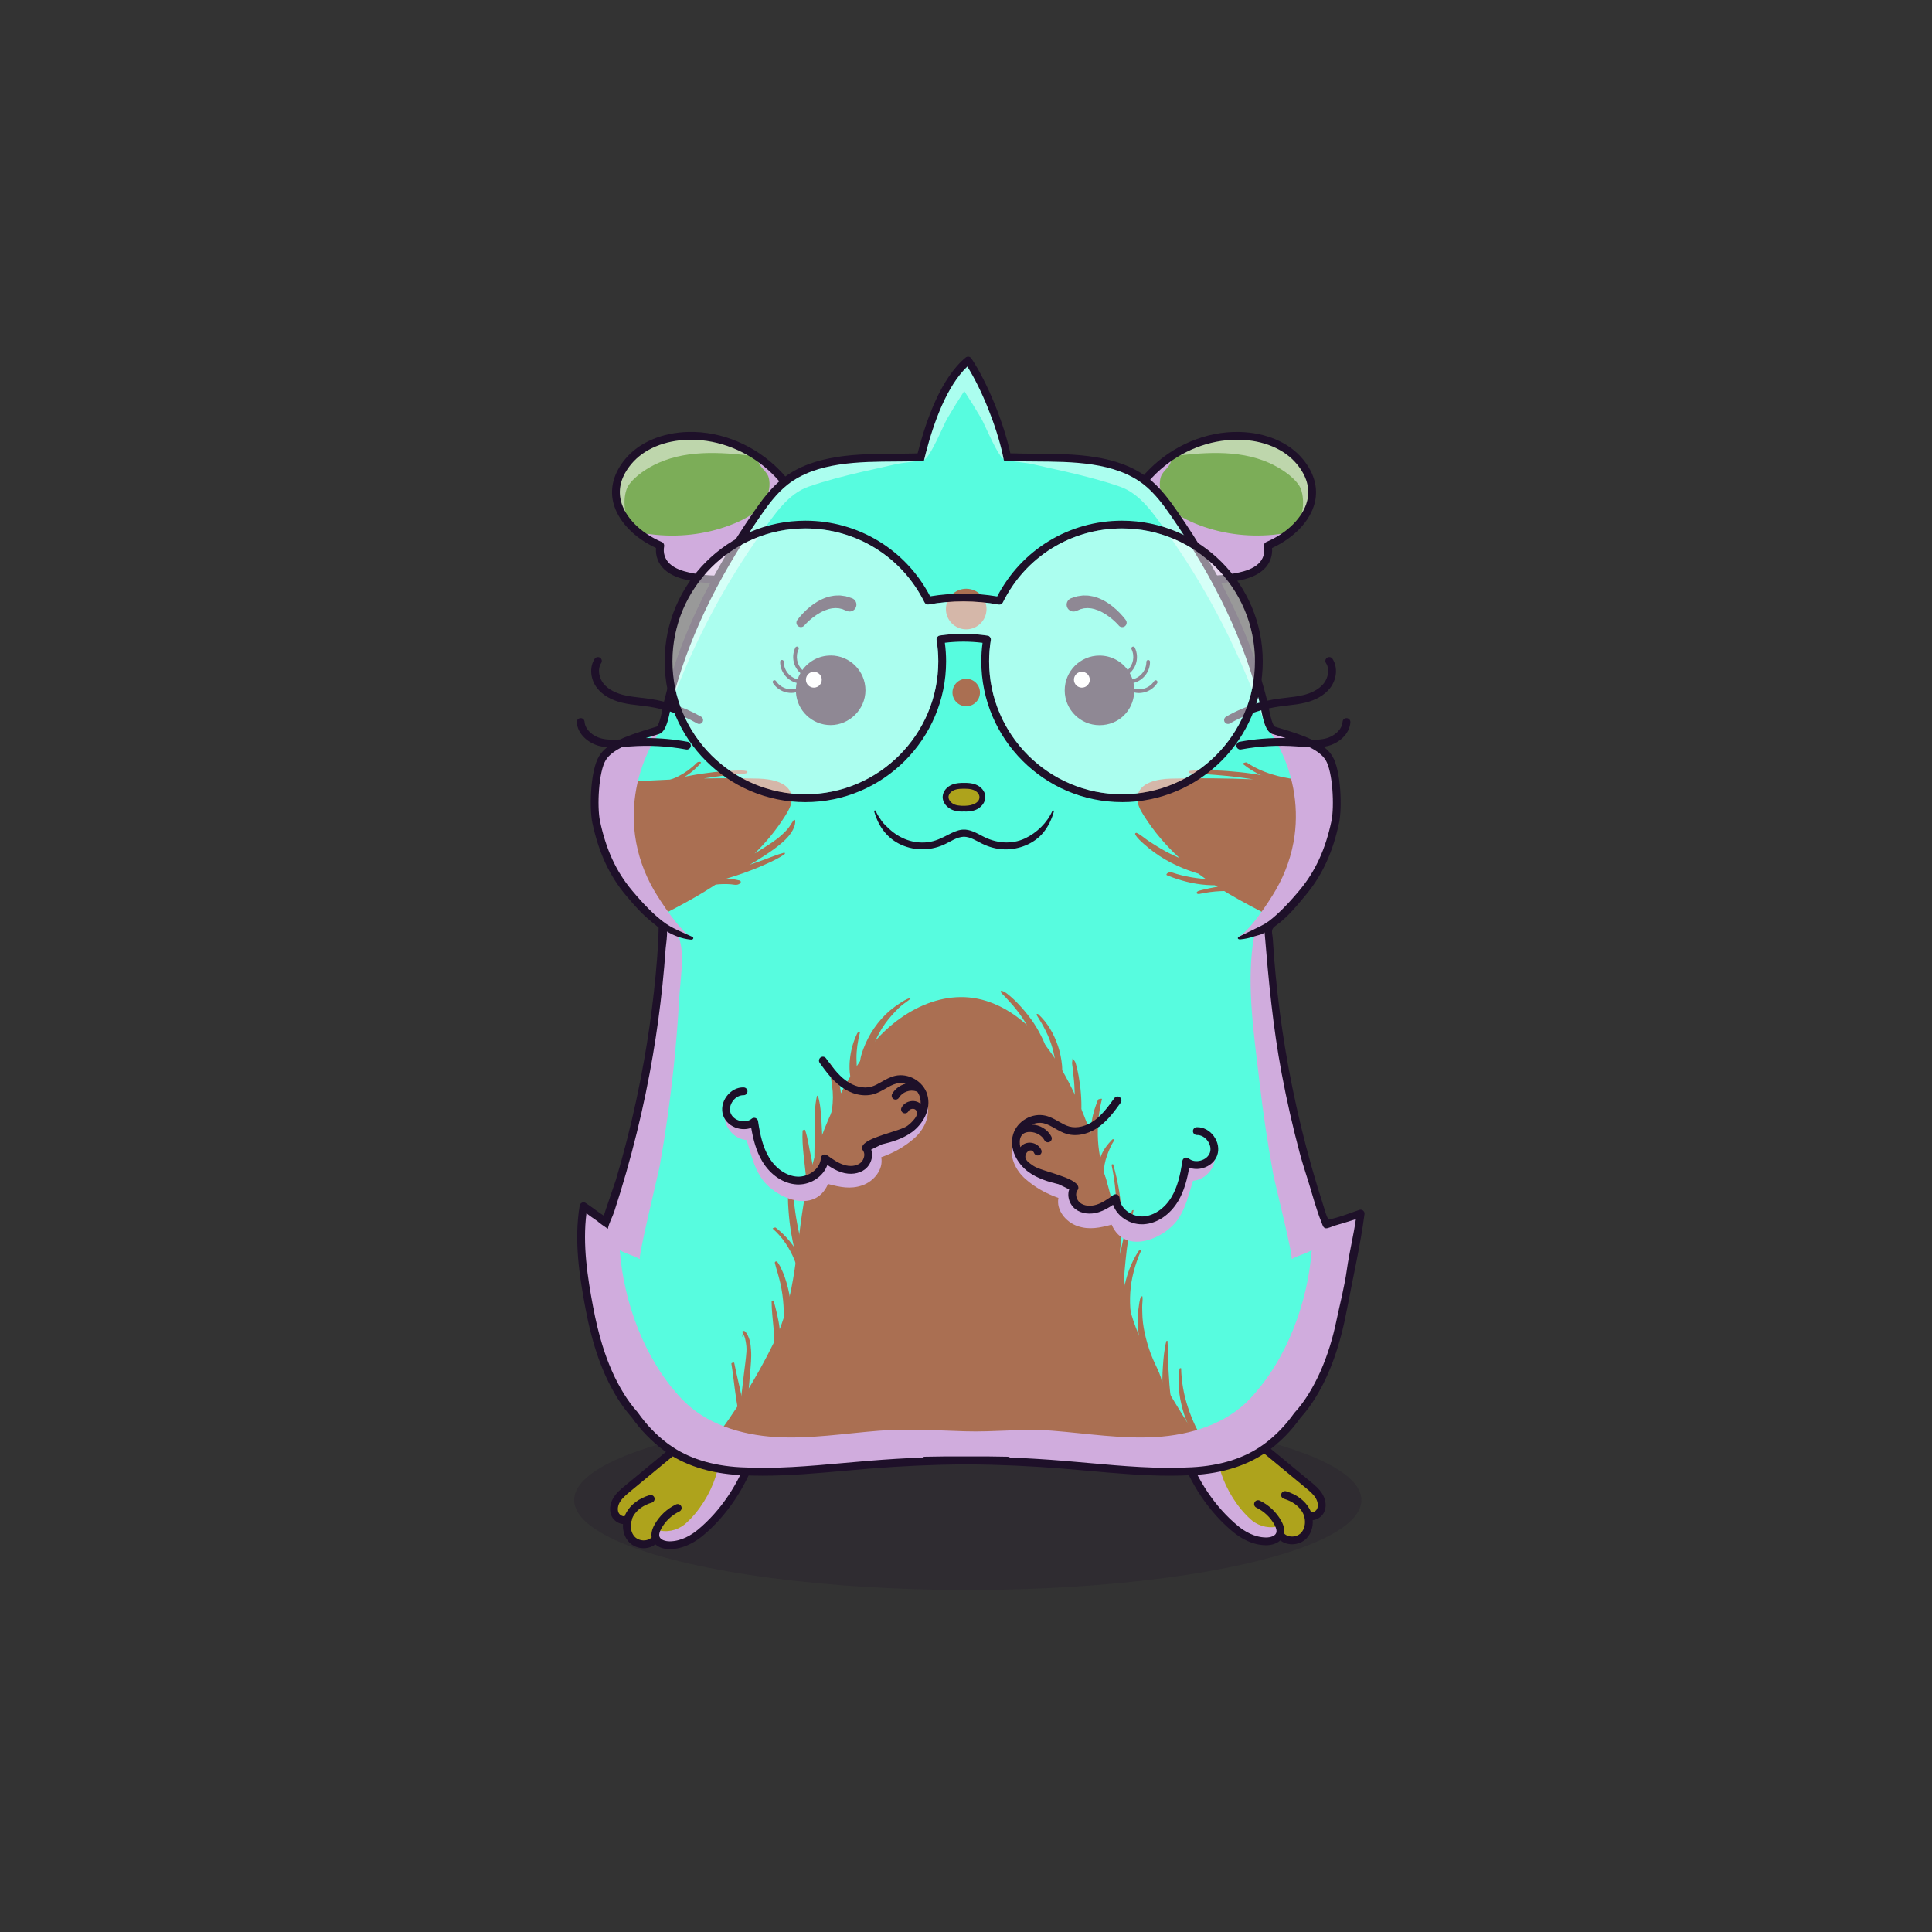
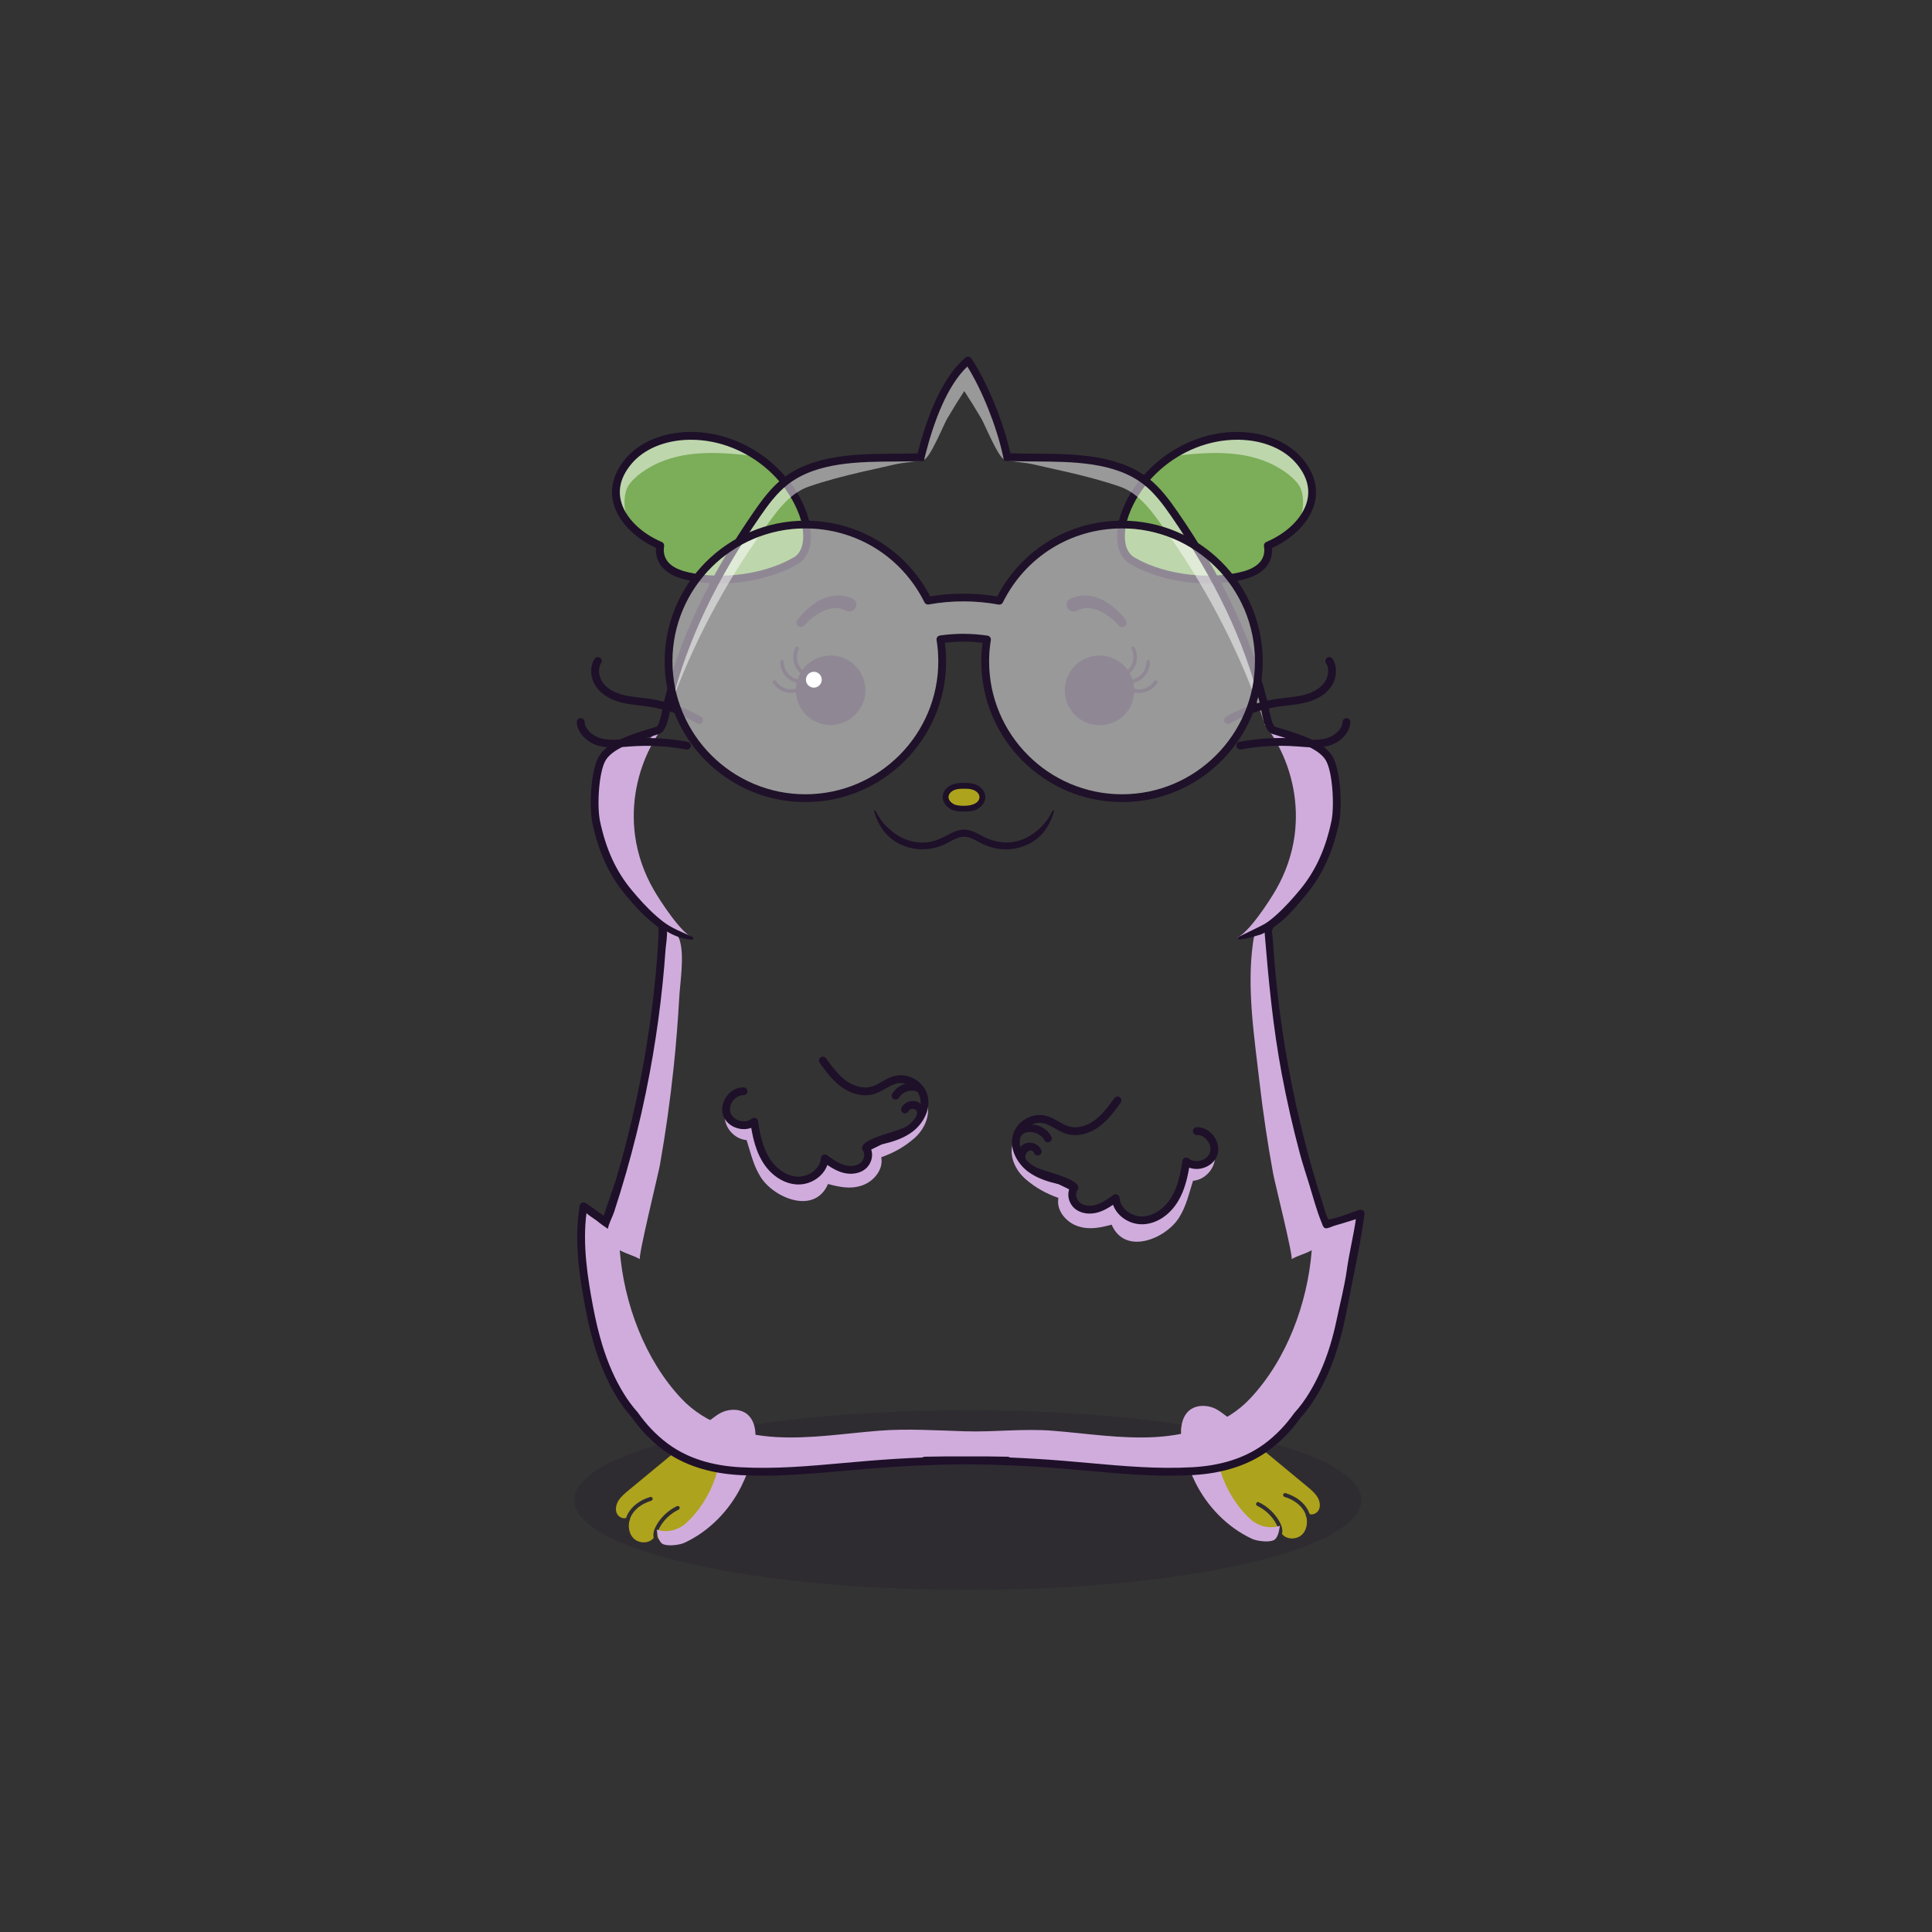
<svg xmlns="http://www.w3.org/2000/svg" xmlns:ns1="https://cryptohamsters.co/" viewBox="0 0 841.89 841.89">
  <rect x="0" y="0" width="841.89" height="841.89" fill="#333333" stroke="none" />
  <title>CryptoHamsters</title>
  <desc>
    <ns1:gene-1>12</ns1:gene-1>
    <ns1:gene-2>5766367</ns1:gene-2>
    <ns1:gene-3>11169618</ns1:gene-3>
    <ns1:gene-4>5314961</ns1:gene-4>
    <ns1:gene-5>7</ns1:gene-5>
    <ns1:gene-6>9217989</ns1:gene-6>
    <ns1:gene-7>6</ns1:gene-7>
    <ns1:gene-8>6</ns1:gene-8>
    <ns1:gene-9>8170840</ns1:gene-9>
    <ns1:gene-10>12622753</ns1:gene-10>
    <ns1:gene-11>790755</ns1:gene-11>
    <ns1:gene-12>6</ns1:gene-12>
    <ns1:gene-13>11</ns1:gene-13>
    <ns1:gene-14>20</ns1:gene-14>
    <ns1:gene-15>8913283</ns1:gene-15>
    <ns1:gene-16>11010474</ns1:gene-16>
    <ns1:gene-17>3107742</ns1:gene-17>
    <ns1:gene-18>11445020</ns1:gene-18>
  </desc>
  <rect width="841.89" height="841.89" fill="transparent" />
  <g id="tail-texture">
</g>
  <g id="tail">
</g>
  <g id="ears-texture">
    <g id="ears-texture" clip-path="url(#clip-ears-base)">
      <polygon points="167.71 75.4 312.51 65.7 443.53 115.85 439.31 386.94 313.71 392.84 167.71 373.05 167.71 75.4" class="ears-texture-primary" fill="#7cad58" />
      <polygon points="673.69 107.76 555.15 85.11 450.54 116.92 447.31 383.83 577.26 392.84 673.69 385.99 673.69 107.76" class="ears-texture-primary" fill="#7cad58" />
    </g>
  </g>
  <g id="ears">
    <defs>
      <clipPath id="clip-ears-base">
        <path id="ag" data-name="fill" d="M350.83,233.66c0,4-1.1,7.96-4.55,9.97-3.38,1.98-7.28,3.66-11.57,4.97-4.32,1.32-8.85,2.22-13.47,2.69-2.54,.27-5.09,.4-7.6,.4-1.53,0-3.05-.05-4.56-.14-1.69-.11-3.22-.27-4.69-.48-1.5-.2-2.99-.48-4.42-.81-2.52-.56-6.17-1.59-8.74-4-2.3-2.15-3.28-5.19-2.68-8.36,.07-.39-.14-.78-.5-.93-2.83-1.2-5.44-2.67-7.76-4.33-5.47-3.95-9.32-9.01-10.57-14.21-1.39-5.7,.2-11.34,4.73-16.77,5.55-6.68,14.93-10.63,25.72-10.86,.31,0,.65,0,.98,0,10.18,0,20.58,3.43,29.29,9.55,1.67,1.17,3.29,2.45,4.83,3.82,1.21,1.09,2.35,2.19,3.39,3.31,4.72,5.01,8.25,10.72,10.51,16.93,.84,2.33,1.67,5.83,1.67,9.29Zm214.9-32.02c-5.56-6.68-14.93-10.63-25.71-10.86-.33,0-.66,0-.99,0-9.98,0-20.17,3.3-28.77,9.19-1.79,1.22-3.49,2.54-5.13,3.98-1.23,1.09-2.38,2.19-3.43,3.29-4.81,5.07-8.42,10.85-10.7,17.14-1.82,5.02-3.55,15.5,2.89,19.26,6.77,3.98,15.67,6.7,25.04,7.67,2.53,.26,5.11,.4,7.65,.4,2.03,0,4-.09,5.81-.25,1.54-.13,3.09-.31,4.62-.56,1.08-.19,2.15-.39,3.17-.62,2.52-.57,6.16-1.6,8.75-4.01,2.3-2.14,3.27-5.19,2.68-8.36-.08-.38,.14-.78,.5-.93,2.86-1.21,5.48-2.69,7.81-4.38,5.44-3.94,9.26-8.98,10.51-14.17,1.39-5.7-.2-11.34-4.72-16.77Z" style="fill: #d91c5c;" />
      </clipPath>
    </defs>
    <g>
-       <path id="ah" data-name="shadow" d="M350.83,233.66c0,4-1.1,7.96-4.55,9.97-3.38,1.98-7.28,3.66-11.57,4.97-4.32,1.32-8.85,2.22-13.47,2.69-2.54,.27-5.09,.4-7.6,.4-1.53,0-3.05-.05-4.56-.14-1.69-.11-3.22-.27-4.69-.48-1.5-.2-2.99-.48-4.42-.81-2.52-.56-6.17-1.59-8.74-4-2.3-2.15-3.28-5.19-2.68-8.36,.07-.39-.14-.78-.5-.93-2.83-1.2-5.44-2.67-7.76-4.33,1.6-.18,3.42,.2,5.47,.4,11.64,1.13,23.47-.48,34.29-4.95,5.05-2.08,10.06-4.93,13.01-9.53,1.94-3.03,2.93-7.32,1.77-10.83-.88-2.67-4.52-4.59-4.4-7.4,1.67,1.17,3.29,2.45,4.83,3.82,1.21,1.09,2.35,2.19,3.39,3.31,4.72,5.01,8.25,10.72,10.51,16.93,.84,2.33,1.67,5.83,1.67,9.29Zm204.14-.64c-11.64,1.13-23.47-.48-34.3-4.95-5.05-2.08-10.06-4.93-13.01-9.53-1.95-3.03-2.93-7.32-1.78-10.83,.92-2.78,4.84-4.75,4.37-7.76-1.79,1.22-3.49,2.54-5.13,3.98-1.23,1.09-2.38,2.19-3.43,3.29-4.81,5.07-8.42,10.85-10.7,17.14-1.82,5.02-3.55,15.5,2.89,19.26,6.77,3.98,15.67,6.7,25.04,7.67,2.53,.26,5.11,.4,7.65,.4,2.03,0,4-.09,5.81-.25,1.54-.13,3.09-.31,4.62-.56,1.08-.19,2.15-.39,3.17-.62,2.52-.57,6.16-1.6,8.75-4.01,2.3-2.14,3.27-5.19,2.68-8.36-.08-.38,.14-.78,.5-.93,2.86-1.21,5.48-2.69,7.81-4.38-1.47-.06-3.12,.26-4.96,.44Z" fill="#d0acdd" style="mix-blend-mode: multiply;" />
      <path id="ai" data-name="light" d="M273.83,211.62c-2.45,3.74-2.4,13.11,1.14,16.34-3.63-3.31-5.99-7.98-6.51-12.87-1.15-11,6.32-18.09,15.81-21.89,15.36-6.16,33.8-3.87,47.19,5.84-14.93-1.78-30.71-3.45-44.47,2.64-4.57,2.02-10.36,5.66-13.17,9.94Zm292.3,0c2.45,3.74,2.4,13.11-1.14,16.34,3.63-3.31,5.99-7.98,6.51-12.87,1.15-11-6.32-18.09-15.81-21.89-15.36-6.16-33.8-3.87-47.19,5.84,14.93-1.78,30.71-3.45,44.47,2.64,4.57,2.02,10.36,5.66,13.17,9.94Z" fill="#fff" opacity="0.5" style="mix-blend-mode: overlay" />
      <path id="aj" data-name="line" d="M351.56,223.5c-2.06-5.68-5.16-10.91-9.03-15.51-.99-1.18-2.04-2.33-3.13-3.42-10.28-10.34-24.66-16.66-39.3-16.35-11.53,.25-21.6,4.54-27.62,11.78-4.99,6-6.8,12.57-5.24,19.01,1.91,7.86,8.99,15.34,18.62,19.76-.27,3.54,1,6.89,3.62,9.34,3.03,2.84,7.12,4,9.93,4.64,.66,.15,1.34,.29,2.02,.41,1.37,.26,2.77,.47,4.21,.63,2.57,.3,5.23,.45,7.94,.45s5.26-.14,7.92-.42c9.72-1,18.98-3.85,26.06-7.99,7.87-4.62,6.21-16.21,4-22.34Zm-5.71,19.4c-3.34,1.95-7.2,3.6-11.38,4.89-4.18,1.27-8.69,2.19-13.31,2.67-4.09,.43-8.13,.5-12.01,.25-1.57-.1-3.12-.25-4.62-.48-1.5-.2-2.95-.47-4.36-.79-2.42-.54-5.92-1.53-8.35-3.8-2.08-1.95-2.97-4.71-2.42-7.58,.14-.78-.27-1.57-1.01-1.88-9.27-3.93-16.1-10.81-17.83-17.97-1.32-5.41,.21-10.81,4.56-16.02,5.39-6.49,14.53-10.34,25.08-10.56,.31,0,.64,0,.96,0,12.33,0,24.38,4.98,33.56,13.15,1.16,1.04,2.27,2.12,3.33,3.25,4.51,4.79,8.07,10.43,10.33,16.64,1.73,4.79,3.43,14.76-2.52,18.24Zm221.83-42.89c-6.02-7.24-16.09-11.53-27.62-11.78-14.55-.33-28.85,5.93-39.12,16.17h0c-1.1,1.1-2.17,2.24-3.18,3.44-3.92,4.63-7.06,9.92-9.15,15.67-2.22,6.13-3.88,17.72,4,22.34,7.09,4.14,16.34,6.99,26.06,7.99,2.67,.28,5.32,.42,7.92,.42,3.15,0,6.24-.2,9.2-.6,1.41-.19,2.8-.43,4.14-.71,.28-.05,.56-.11,.83-.17,2.8-.64,6.89-1.8,9.93-4.64,2.62-2.45,3.9-5.8,3.62-9.34,9.63-4.42,16.72-11.9,18.62-19.76,1.56-6.43-.25-13-5.24-19.01Zm1.94,18.2c-1.73,7.16-8.57,14.04-17.83,17.97-.73,.31-1.16,1.1-1,1.88,.54,2.87-.34,5.64-2.42,7.58-2.43,2.27-5.93,3.26-8.36,3.8-1.02,.23-2.07,.43-3.13,.61-1.48,.24-3,.43-4.55,.55-1.88,.17-3.8,.25-5.75,.25-2.48,0-5.01-.13-7.56-.39-9.26-.96-18.03-3.65-24.69-7.56-5.96-3.48-4.26-13.46-2.52-18.24,2.29-6.3,5.93-12.01,10.52-16.85,1.07-1.13,2.2-2.21,3.37-3.24,9.15-8.06,21.11-12.95,33.34-12.95,.31,0,.64,0,.96,0,10.55,.22,19.69,4.07,25.08,10.56,4.33,5.21,5.86,10.61,4.55,16.02Z" style="fill: #1e1029;" />
    </g>
  </g>
  <g id="legs-texture">
    <ellipse cx="421.72" cy="653.67" rx="171.53" ry="39.19" fill="#1e1029" opacity="0.2" />
    <g id="legs-texture" clip-path="url(#clip-legs-base)">
      <polygon points="168 463.87 312.8 454.16 443.82 504.31 439.61 775.41 314 781.31 168 761.51 168 463.87" class="skin-texture-primary" fill="#aea31c" />
      <polygon points="673.98 496.22 555.44 473.57 450.83 505.39 447.6 772.29 577.55 781.31 673.98 774.45 673.98 496.22" class="skin-texture-primary" fill="#aea31c" />
    </g>
  </g>
  <g id="legs">
    <defs>
      <clipPath id="clip-legs-base">
        <path id="fill-13" data-name="fill" d="M328.77,624.18c.28,3.3-.63,6.61-1.56,9.41-4.36,13.19-12.62,25.49-22.67,33.73-2.85,2.34-7.36,5.13-12.7,5.17-2.08,0-4.54-.68-5.24-2.52-.42-1.12-.14-2.58,.84-4.34,1.86-3.35,4.78-6.11,8.25-7.77,.43-.2,.61-.71,.41-1.13-.2-.42-.71-.6-1.14-.4-3.77,1.8-6.97,4.81-9,8.47-1.02,1.82-1.4,3.48-1.16,4.93l.07,.41-.28,.31c-1.13,1.26-2.69,1.55-3.51,1.62-1.89,.16-3.84-.52-5.06-1.78-1.73-1.77-2.41-4.64-1.77-7.48l.04-.18,.11-.15c.11-.15,.17-.34,.15-.54v-.18l.05-.17c.17-.46,.35-.85,.55-1.21,1.6-2.93,4.68-5.21,8.66-6.42,.45-.14,.7-.61,.56-1.07-.14-.45-.6-.7-1.06-.56-4.41,1.34-7.85,3.91-9.67,7.24-.24,.43-.45,.9-.65,1.45l-.18,.5-.53,.05c-.56,.06-1.01-.06-1.18-.11-.98-.29-1.83-.98-2.26-1.86-.91-1.88-.27-4.12,.62-5.6,1.11-1.82,2.82-3.23,4.47-4.6l22.32-18.45c1.55-1.28,3.12-2.71,4.77-4.23l.09-.08c4.78-4.36,9.65-8.81,14.99-10.71,3.01-1.08,6.16-.9,8.41,.48,2.39,1.47,3.98,4.36,4.25,7.75Zm245.27,28.14c-1.1-1.8-2.8-3.21-4.47-4.6l-22.31-18.45c-1.48-1.22-2.97-2.58-4.55-4.02l-.38-.35c-4.72-4.3-9.59-8.76-14.92-10.65-3.02-1.08-6.17-.9-8.42,.48-2.38,1.47-3.97,4.36-4.25,7.74-.27,3.27,.64,6.59,1.56,9.42,4.37,13.19,12.64,25.49,22.68,33.73,2.84,2.34,7.34,5.13,12.76,5.17,1.95,0,4.47-.66,5.16-2.52,.42-1.12,.14-2.58-.83-4.34-1.85-3.35-4.78-6.11-8.25-7.77-.2-.1-.36-.26-.43-.47-.08-.21-.06-.44,.04-.66,.09-.2,.26-.36,.48-.43,.22-.08,.45-.07,.65,.03,3.79,1.81,6.99,4.82,9.01,8.48,1.01,1.82,1.4,3.48,1.15,4.92l-.07,.41,.28,.31c1.13,1.26,2.69,1.55,3.52,1.62,1.91,.17,3.84-.52,5.06-1.78,1.73-1.79,2.41-4.65,1.77-7.48l-.04-.17-.1-.14c-.11-.15-.17-.36-.16-.57v-.17l-.05-.16c-.17-.46-.35-.85-.54-1.2-1.61-2.94-4.69-5.22-8.66-6.42-.45-.14-.71-.62-.57-1.07,.14-.45,.62-.7,1.06-.56,4.41,1.34,7.84,3.91,9.66,7.24,.24,.43,.45,.91,.66,1.46l.19,.49,.52,.05c.55,.06,1-.06,1.17-.11,.99-.29,1.83-.98,2.27-1.86h0c.91-1.87,.28-4.12-.62-5.59Z" style="fill: #f16ea5;" />
      </clipPath>
    </defs>
    <g>
      <path id="shadow-12" data-name="shadow" d="M298.29,664.3c.2-.16,.4-.32,.59-.5,5.81-5.16,10.63-12.98,12.98-20.38,2.52-7.94,1.7-17.3-3.69-23.66,2.75-1.89,4.94-4.08,8.16-4.97,3.21-.89,6.96-.58,9.46,1.63,7.51,6.63,.87,23.96-2.72,31.2-5.26,10.58-13.93,19.55-24.66,24.6-2.2,1.04-7.04,1.62-9.33,.73-2.55-.99-2.76-6.34-2.93-6.4,4.16,1.45,8.76,.43,12.15-2.24Zm247.33-1.7c-.2-.16-.4-.32-.59-.5-5.81-5.16-10.63-12.98-12.98-20.38-2.52-7.94-1.7-17.3,3.69-23.66-2.75-1.89-4.94-4.08-8.16-4.97s-6.96-.58-9.46,1.63c-7.51,6.63-.87,23.96,2.72,31.2,5.26,10.58,13.93,19.55,24.66,24.6,2.2,1.04,7.04,1.62,9.33,.73,2.55-.99,2.76-6.34,2.93-6.4-4.16,1.45-8.76,.43-12.15-2.24Z" fill="#d0acdd" style="mix-blend-mode: multiply;" />
-       <path id="line-11" data-name="line" d="M331.32,623.96c-.35-4.18-2.39-7.81-5.46-9.7-2.91-1.78-6.87-2.04-10.62-.71-5.83,2.08-11.14,6.94-15.84,11.23-1.67,1.52-3.25,2.96-4.78,4.22l-22.31,18.45c-1.73,1.43-3.7,3.05-5.02,5.24-1.62,2.66-1.9,5.66-.74,8.04,.73,1.5,2.18,2.7,3.84,3.19,.37,.11,.72,.18,1.08,.21-.19,2.97,.74,5.91,2.71,7.94,1.59,1.64,3.91,2.58,6.32,2.58,.25,0,.52,0,.77-.03,1.65-.14,3.14-.73,4.33-1.66,1.61,1.5,4.03,2.09,6.15,2.09h.08c6.08-.04,11.13-3.15,14.3-5.75,10.4-8.54,18.96-21.26,23.48-34.89,1-3.05,2-6.67,1.68-10.44Zm-4.91,9.37c-4.31,13.04-12.48,25.19-22.41,33.34-2.75,2.25-7.08,4.94-12.16,4.98-1.84,0-3.92-.6-4.44-1.97-.33-.88-.07-2.1,.78-3.63,1.78-3.2,4.57-5.83,7.87-7.41,.85-.4,1.21-1.41,.81-2.26-.41-.85-1.42-1.21-2.27-.81-3.94,1.88-7.27,5.02-9.38,8.83-1.12,2.01-1.53,3.85-1.25,5.48-.92,1.02-2.21,1.28-2.95,1.34-1.66,.14-3.33-.44-4.38-1.52-1.57-1.61-2.11-4.23-1.56-6.71,.24-.31,.35-.71,.32-1.11,.14-.37,.3-.74,.49-1.09,1.5-2.74,4.4-4.88,8.17-6.02,.9-.28,1.4-1.22,1.13-2.12s-1.22-1.4-2.12-1.13c-4.62,1.4-8.24,4.11-10.17,7.64-.28,.5-.51,1.03-.71,1.56-.34,.03-.65-.02-.85-.08-.76-.22-1.42-.77-1.74-1.42-.76-1.56-.2-3.49,.59-4.78,1.04-1.69,2.69-3.06,4.28-4.39l22.32-18.45c1.6-1.32,3.2-2.79,4.9-4.33,4.68-4.27,9.5-8.69,14.7-10.53,2.78-.99,5.65-.84,7.68,.4,2.16,1.33,3.6,3.97,3.85,7.09,.26,3.15-.62,6.36-1.52,9.08Zm249.82,17.66c-1.33-2.18-3.29-3.81-5.02-5.24l-22.32-18.45c-1.53-1.27-3.1-2.7-4.77-4.22-4.69-4.29-10.01-9.15-15.84-11.23-3.74-1.33-7.71-1.07-10.61,.71-3.08,1.89-5.12,5.52-5.47,9.7-.31,3.77,.68,7.39,1.69,10.44,4.5,13.63,13.06,26.35,23.48,34.89,3.17,2.6,8.22,5.71,14.3,5.75h.08c2.12,0,4.54-.59,6.15-2.09,1.18,.93,2.68,1.52,4.33,1.66,.26,.03,.52,.03,.78,.03,2.41,0,4.73-.93,6.32-2.58,1.96-2.03,2.9-4.96,2.7-7.94,.36-.03,.72-.1,1.08-.21,1.67-.48,3.11-1.68,3.85-3.19,1.16-2.38,.88-5.38-.74-8.04Zm-2.32,6.55c-.32,.65-.99,1.2-1.74,1.42-.2,.06-.51,.11-.84,.08-.2-.54-.43-1.05-.71-1.56-1.93-3.53-5.53-6.24-10.16-7.64-.9-.27-1.85,.23-2.12,1.13s.24,1.84,1.13,2.12c3.77,1.14,6.67,3.28,8.17,6.02,.2,.35,.36,.72,.49,1.09-.02,.4,.09,.79,.32,1.11,.56,2.47,.02,5.09-1.55,6.71-1.05,1.08-2.72,1.67-4.38,1.52-.74-.06-2.04-.32-2.96-1.34,.28-1.63-.13-3.47-1.25-5.48-2.11-3.82-5.45-6.95-9.38-8.83-.84-.4-1.86-.04-2.26,.81-.41,.85-.05,1.86,.8,2.26,3.31,1.58,6.1,4.21,7.87,7.41,.85,1.53,1.11,2.75,.78,3.63-.51,1.37-2.55,1.97-4.37,1.97h-.06c-5.08-.04-9.43-2.73-12.16-4.98-9.93-8.14-18.1-20.3-22.41-33.34-.89-2.72-1.78-5.93-1.52-9.08,.26-3.12,1.7-5.76,3.85-7.09,2.03-1.24,4.9-1.39,7.69-.4,5.18,1.84,10.01,6.26,14.69,10.53,1.7,1.55,3.31,3.02,4.9,4.33l22.31,18.45c1.6,1.33,3.26,2.69,4.28,4.39,.78,1.28,1.35,3.21,.59,4.78Z" style="fill: #1e1029;" />
    </g>
  </g>
  <g id="body-texture">
    <g id="body-texture" clip-path="url(#clip-body-base)">
      <rect width="841.89" height="841.89" class="body-texture-primary" fill="#57fcdf" />
      <path d="M415.05,301.77c0,3.31,2.68,5.99,5.99,5.99s5.99-2.68,5.99-5.99-2.68-5.99-5.99-5.99-5.99,2.68-5.99,5.99Z" class="body-texture-secondary" fill="#aa6f52" />
      <path d="M421.04,274.24c4.89,0,8.85-3.96,8.85-8.85s-3.96-8.85-8.85-8.85-8.85,3.96-8.85,8.85,3.96,8.85,8.85,8.85Z" class="body-texture-secondary" fill="#aa6f52" />
      <path d="M281.36,402.29c11.94-5.96,23.38-11.78,33.67-19,2.92-.82,5.82-1.71,8.68-2.73,3.07-1.1,6.13-2.26,9.12-3.6,3.09-1.39,6.27-2.77,9.07-4.75,.3-.21,.12-.74-.25-.64-3.15,.85-6.18,2.17-9.25,3.26-1.89,.67-3.79,1.34-5.69,1.99,2.05-1.19,4.08-2.44,6.07-3.74,2.9-1.89,5.78-3.87,8.39-6.19,2.44-2.17,5.48-5.63,5.37-9.24,0-.32-.44-.59-.66-.29-.88,1.2-1.56,2.54-2.51,3.69-1,1.21-2.12,2.27-3.29,3.29-2.55,2.22-5.48,3.99-8.3,5.78-.97,.61-1.95,1.21-2.94,1.81,4.92-4.8,9.42-10.23,13.39-16.52,1.65-2.61,3.23-5.57,2.74-8.55-.95-5.83-8.46-7.42-14.43-7.58-7.93-.2-15.89-.21-23.86-.05,2.65-.44,5.31-.84,7.97-1.16,1.83-.22,3.66-.42,5.5-.57,1.72-.14,3.58-.14,5.25-.61,.41-.11,.44-.81,0-.9-1.5-.34-3.15-.25-4.67-.2-1.58,.05-3.16,.12-4.74,.23-3.25,.21-6.49,.59-9.72,1.06-4.38,.63-8.74,1.49-13.05,2.57-48.38,2.02-97.26,9.46-144.99,15.65-7.77,1.01-15.57,2.02-23.17,4.04-7.25,1.93-14.28,4.78-20.86,8.44-8.67,4.81-7.97,5.58-6.91,14.4,1.71,14.33-4,28.63-2.98,43,.72,10.27,4.83,19.89,9.39,29.03,2,4.01,4.21,8.11,7.83,10.77,7.26,5.34,17.63,3.35,26.48,.68,21.09-6.36,41.37-15.24,61.48-24.36,27.52-12.49,54.82-25.5,81.87-39.01Z" class="body-texture-secondary" fill="#aa6f52" />
      <path d="M744.77,382.18c1.06-8.82,1.76-9.58-6.95-14.4-6.62-3.66-13.69-6.51-20.98-8.44-7.64-2.02-15.48-3.03-23.3-4.04-43.86-5.66-88.68-12.36-133.21-15.01-1.3-.56-2.71-.91-4.05-1.24-1.78-.43-3.58-.77-5.38-1.08-3.51-.6-7.04-1.12-10.58-1.49-3.57-.37-7.15-.66-10.74-.77-3.64-.1-7.34-.21-10.97,.18-.64,.07-.66,.99,0,1.06,3.52,.34,7.05,.39,10.57,.68,3.59,.29,7.17,.61,10.74,1.07,2.05,.27,4.1,.56,6.15,.89-12-.47-23.96-.6-35.87-.3-6.01,.15-13.56,1.75-14.52,7.58-.49,2.98,1.1,5.94,2.76,8.55,4.56,7.17,9.79,13.21,15.56,18.49-2.78-1.18-5.49-2.54-8.13-4.08-1.81-1.06-3.57-2.2-5.33-3.35-1.72-1.13-3.32-2.63-5.17-3.51-.41-.2-.93,.23-.66,.7,.93,1.63,2.46,2.95,3.82,4.17,1.45,1.3,2.97,2.51,4.54,3.65,3.14,2.29,6.52,4.21,10.03,5.81,2.96,1.35,6,2.47,9.08,3.39,11.27,8.46,24.06,14.94,37.49,21.61,27.21,13.51,54.66,26.52,82.34,39.01,20.22,9.12,40.62,18,61.83,24.36,8.9,2.67,19.33,4.67,26.63-.68,3.64-2.66,5.86-6.76,7.88-10.77,4.59-9.14,8.72-18.76,9.45-29.03,1.02-14.37-4.72-28.67-3-43Z" class="body-texture-secondary" fill="#aa6f52" />
      <path d="M738.71,762c-8.08,4.82-20.8,2.18-29.52,.69-41.17-7.03-82.46-22.07-114.18-49.43-32.15-27.73-58.28-61.73-80.31-97.66-9.25-15.08-20.15-32.58-23.53-50.15-3.3-17.17-3.86-34.36-9.2-51.6-8.25-26.65-21.95-67.91-51.93-77.6-20.27-6.56-40.98,6.21-52.48,22.15-13.13,18.2-22.41,40.07-26.61,61.89-4.3,22.36-3.61,44.04-13.85,64.98-30.12,61.58-85.18,107.67-142.74,145.74-5.43,3.59-10.89,7.13-16.5,10.44-25.05,14.78-52.84,24.96-76.63,41.65,8.48,4.21,17.2,11.3,26.11,14.5,77.08,27.68,160.73,32.57,242.69,29.26,81.96-3.31,163.43-14.51,245.38-17.91,35.71-1.48,72.01-1.55,106.28-11.56,9.57-2.8,19.72-7.02,24.38-15.74,4.26-7.97,.9-18.1-7.34-19.65Z" class="body-texture-secondary" fill="#aa6f52" />
      <path d="M691.54,770.49c.73-.01,1.43,.05,2.09,.18,.07-.04,.14-.07,.2-.11-.31-.21-2.27-.83-2.3-.07Z" class="body-texture-secondary" fill="#aa6f52" />
      <path d="M322.16,383.65c-5.21-1.25-10.91-1.38-16.01,.52-.53,.2-1.45,.83-1.27,1.52s1.3,.79,1.86,.69c2.34-.43,4.29-.91,6.77-1.07,2.19-.13,4.47-.11,6.64,.23,.8,.13,1.75-.05,2.35-.63,.51-.5,.37-1.1-.34-1.27h0Z" class="body-texture-secondary" fill="#aa6f52" />
      <path d="M303.68,332.36c-2.32,2.37-5.02,4.32-7.95,5.85-1.35,.7-2.79,1.27-4.25,1.71-1.57,.48-3.19,.76-4.77,1.2-.43,.12-1.3,.43-1.4,.97s.58,.67,.97,.66c3.77-.13,7.56-1.78,10.83-3.55s5.9-3.99,8.26-6.7c.28-.32-.17-.5-.41-.53-.39-.06-1,.09-1.28,.38h0Z" class="body-texture-secondary" fill="#aa6f52" />
      <path d="M508.56,381.43c5.5,2.24,11.23,3.76,17.17,4.2,3.06,.22,6.12,.17,9.18-.12,1.62-.15,3.21-.4,4.81-.74,1.51-.31,2.72-.77,4.05-1.55,.32-.18,.59-.68,0-.74-.5-.05-.98-.19-1.49-.2-.72-.01-1.44,.13-2.15,.22-1.38,.18-2.77,.34-4.15,.47-2.74,.25-5.5,.31-8.25,.2-5.78-.23-11.56-1.12-17.04-2.99-.6-.2-1.34-.06-1.88,.26-.32,.2-.84,.74-.25,.98h0Z" class="body-texture-secondary" fill="#aa6f52" />
      <path d="M522.93,389.48c2.87-.61,5.82-1.01,8.75-1.15,1.44-.07,2.88-.11,4.32-.14,1.59-.03,3.64,.13,5.04-.73,.24-.15,.65-.5,.53-.84l-.03-.09c-.1-.28-.4-.47-.68-.51-3.04-.52-6.21-.15-9.24,.26s-6.07,1.05-9.05,1.85c-.4,.1-1.24,.48-1.1,1.02s1.08,.42,1.46,.34h0Z" class="body-texture-secondary" fill="#aa6f52" />
      <path d="M541.57,332.89c3.04,2.4,6.28,4.33,9.9,5.74,1.83,.71,3.74,1.21,5.66,1.58s4.23,.74,6.21,.38c.15-.03,1.75-.48,1.29-.85-.54-.44-1.63-.37-2.3-.46-.92-.14-1.84-.33-2.75-.5-1.86-.36-3.68-.86-5.49-1.42-3.8-1.17-7.52-2.89-10.83-5.08-.39-.26-2.02,.38-1.7,.63h0Z" class="body-texture-secondary" fill="#aa6f52" />
      <path d="M396.47,434.91c-1.55,.47-3.04,1.39-4.38,2.28-1.46,.97-2.88,1.98-4.23,3.11-2.64,2.22-4.98,4.88-6.94,7.72s-3.52,5.9-4.71,9.09c-.58,1.57-1.13,3.23-1.36,4.89-.11,.82-.22,1.66-.27,2.48-.05,.73,.31,1.39,.72,1.99,.29,.43,1.5-.03,1.73-.36,.53-.77,1.05-1.56,1.26-2.47,.17-.75,.36-1.48,.57-2.22,.45-1.54,.83-3.08,1.34-4.6,1.02-3.07,2.43-5.97,4.14-8.72s3.63-5.04,5.79-7.33c1.04-1.1,2.17-2.18,3.36-3.11,1.07-.84,2.43-1.61,3.34-2.62,.16-.18-.27-.16-.34-.14h0Z" class="body-texture-secondary" fill="#aa6f52" />
      <path d="M373.61,450.16c-1.82,3.68-2.86,7.55-3.28,11.64-.18,1.82-.2,3.72-.04,5.54,.09,1.03,.26,1.99,.5,2.99,.11,.47,.19,1.03,.39,1.47,.22,.47,.54,.89,.75,1.37,.27,.59,2.11,.1,2.06-.55-.05-.55,.04-1.04,.03-1.59,0-.5-.14-1.02-.2-1.52-.11-.89-.19-1.77-.28-2.66-.21-1.89-.31-3.76-.32-5.66-.03-3.75,.57-7.57,1.48-11.2,.09-.38-.96-.1-1.09,.16h0Z" class="body-texture-secondary" fill="#aa6f52" />
      <path d="M360.55,463.47c.62,1.65,.78,3.31,1.22,4.99,.41,1.57,.63,3.19,.85,4.8,.45,3.3,.46,6.78-.08,10.06s-1.25,6.49-2.5,9.64c-.59,1.49-1.28,2.96-2.03,4.38-.4,.75-.83,1.48-1.28,2.21s-1,1.33-.84,2.22c.18,.97,1.65,.74,2.24,.51,1.32-.52,2.16-1.99,2.92-3.12,.81-1.21,1.58-2.44,2.21-3.76,1.18-2.47,2.05-5.06,2.63-7.73,1.15-5.32,.98-10.91-.31-16.19-.37-1.49-.95-3.03-1.57-4.44-.3-.67-.79-1.22-1.16-1.85-.41-.7-.86-1.39-1.29-2.08-.22-.35-1.16-.07-.99,.37h0Z" class="body-texture-secondary" fill="#aa6f52" />
      <path d="M355.98,477.63c-.88,3.93-.96,7.96-1,11.97s.05,7.65-.06,11.47,.07,7.64,.15,11.45c.04,1.95,.17,3.88,.29,5.83s.52,3.83,1.07,5.68c.23,.79,1.66,.31,1.8-.32,.44-1.97,.76-3.99,.79-6.01s.04-3.96-.01-5.94c-.1-3.78-.16-7.57-.41-11.34s-.39-7.67-.61-11.5-.47-7.68-1.55-11.37c-.06-.19-.41-.08-.44,.08h0Z" class="body-texture-secondary" fill="#aa6f52" />
      <path d="M349.73,492.7c-.34,7.12,1.03,14.25,1.58,21.33,.28,3.59,.88,7.17,1.29,10.75s.87,7.01,1.33,10.52c.52,3.98,1.12,7.95,2.12,11.83,.21,.8,3.19,0,3.18-.85-.14-7.03-1.28-14.16-2.41-21.1-.58-3.55-1.09-7.1-1.63-10.66-.26-1.74-.6-3.46-.88-5.2s-.47-3.5-.87-5.2c-.92-3.9-1.31-7.88-2.6-11.7-.1-.29-1.1,0-1.12,.3h0Z" class="body-texture-secondary" fill="#aa6f52" />
      <path d="M344.27,513.62c-.17,.45-.5,.86-.63,1.31-.11,.37-.09,.85-.13,1.23-.09,.93-.12,1.84-.12,2.78-.01,1.85-.07,3.67,.03,5.52,.2,3.66,.48,7.28,1.04,10.9,1.11,7.22,2.79,14.27,5.28,21.14,.71,1.96,1.53,3.87,2.36,5.78,.77,1.76,1.5,3.95,2.93,5.29,.34,.32,2.36-.19,2.36-.73-.01-1.71-1.12-3.54-1.74-5.11s-1.21-3.28-1.81-4.92c-1.24-3.41-2.34-6.89-3.33-10.38-1.93-6.83-3.48-13.87-4.31-20.93-.23-1.98-.5-3.97-.69-5.95-.1-1.02-.12-2.06-.24-3.08-.05-.44-.12-.88-.18-1.32-.09-.66-.44-.97-.7-1.57-.01-.02-.11,0-.11,.03h0Z" class="body-texture-secondary" fill="#aa6f52" />
      <path d="M336.72,535.4c4.19,3.67,7.28,8.33,9.4,13.46,1.05,2.54,1.78,5.23,2.26,7.93,.23,1.3,.36,2.62,.53,3.93,.08,.65,.1,1.31,.2,1.96,.12,.74,.44,1.42,.67,2.13,.1,.31,1.44-.1,1.53-.35,.25-.72,.57-1.47,.7-2.22,.11-.65,.04-1.36,.02-2.01-.04-1.44-.27-2.85-.57-4.26-.58-2.77-1.55-5.42-2.77-7.96-2.44-5.11-6.21-9.59-10.67-13.06-.27-.21-1.48,.31-1.31,.46h0Z" class="body-texture-secondary" fill="#aa6f52" />
      <path d="M337.63,550.24c.27,.82,.38,1.66,.65,2.48,.23,.7,.45,1.4,.64,2.12,.39,1.55,.86,3.08,1.2,4.65,.68,3.16,1.12,6.38,1.31,9.6s.11,6.43-.24,9.62-1.23,6.27-1.46,9.41c-.11,1.45,2.21,.99,2.65,.1,1.45-2.93,1.92-6.51,2.22-9.73s.28-6.62-.01-9.92-.94-6.59-1.9-9.77c-.47-1.53-.94-3.09-1.61-4.54-.36-.79-.71-1.6-1.09-2.37-.36-.72-.88-1.35-1.29-2.04-.23-.39-1.19-.09-1.03,.39h0Z" class="body-texture-secondary" fill="#aa6f52" />
      <path d="M336.24,567.05c-.02,3.96,.53,7.86,.85,11.8,.16,1.99,.2,3.95,.13,5.95-.03,.94-.01,1.86-.14,2.8s-.3,1.93-.32,2.91c-.01,.53,.88,.22,1.05-.02,2.26-3.25,2.35-7.75,1.92-11.55-.46-4.11-1.54-8.07-2.58-12.05-.09-.33-.91-.14-.91,.17h0Z" class="body-texture-secondary" fill="#aa6f52" />
      <path d="M323.44,582.55c.24-.82,.44-1.53,.99-2.21l-.92,.03c.19,.72,.66,1.38,.91,2.1,.23,.63,.37,1.26,.49,1.92,.28,1.51,.47,3.04,.36,4.58-.23,3.33-.73,6.61-1.12,9.93-.43,3.63-.88,7.26-1.29,10.9-.2,1.81-.4,3.63-.58,5.44-.09,.91-.18,1.8-.21,2.71-.01,.41-.04,.83-.04,1.25,0,.74,.12,.64,.46,1.32,.28,.55,1.28,.25,1.55-.17,.37-.59,.64-.77,.77-1.45,.08-.42,.14-.84,.21-1.26,.16-.98,.26-1.95,.37-2.94,.19-1.81,.36-3.62,.53-5.43,.34-3.76,.65-7.51,.97-11.27,.27-3.21,.63-6.51,.38-9.73-.11-1.45-.21-2.92-.64-4.32-.39-1.27-1.09-3.05-2.14-3.9-.22-.18-1.11-.08-.97,.34,.25,.77,.02,1.44-.17,2.19,0,.04,.09,.02,.1-.01h0Z" class="body-texture-secondary" fill="#aa6f52" />
      <path d="M436.12,431.96c.19,.25,.07,.4,.17,.59,.16,.31,.52,.61,.76,.86,.46,.49,.96,.96,1.41,1.46,.95,1.07,1.94,2.09,2.87,3.17,1.84,2.16,3.56,4.45,5.06,6.85s2.95,4.89,4.22,7.46c.62,1.25,1.16,2.53,1.72,3.8,.28,.64,.59,1.27,.88,1.91,.3,.68,.49,1.53,1.09,2,.5,.39,1.98,.06,2.17-.58,.21-.69-.11-1.36-.32-2.03-.22-.72-.43-1.44-.7-2.14-.5-1.3-1.11-2.56-1.72-3.8-1.29-2.61-2.79-5.13-4.51-7.48s-3.62-4.61-5.65-6.72c-1.02-1.06-2.06-2.11-3.19-3.05-.55-.46-1.1-.93-1.66-1.36-.29-.23-.59-.44-.91-.64-.45-.29-.75-.24-1.24-.53-.1-.06-.55,.06-.43,.21h0Z" class="body-texture-secondary" fill="#aa6f52" />
      <path d="M451.71,442.27c2.89,4.54,5.44,9.19,6.89,14.41,.71,2.54,1.21,5.15,1.44,7.78,.12,1.35,.27,2.68,.28,4.03,.01,1.18-.3,2.8,.16,3.9,.28,.67,1.34,.36,1.64-.13,.69-1.15,.65-2.83,.7-4.14s.08-2.71-.05-4.04c-.27-2.8-.84-5.56-1.73-8.23-1.74-5.23-4.57-10.26-8.69-13.96-.21-.19-.85,.07-.65,.39h0Z" class="body-texture-secondary" fill="#aa6f52" />
      <path d="M467.33,461.31c.08,.68-.22,1.43-.16,2.15,.05,.61,.16,1.22,.24,1.83,.16,1.29,.27,2.58,.42,3.87,.3,2.58,.43,5.16,.51,7.75s.02,5.04-.04,7.56c-.03,1.28-.13,2.56-.15,3.84s-.02,2.64,.35,3.85c.1,.33,1.19-.07,1.3-.29,1.11-2.33,1.27-5.03,1.39-7.57s.02-5.27-.18-7.89-.57-5.1-1-7.62c-.21-1.26-.52-2.51-.83-3.76-.16-.65-.31-1.32-.53-1.96-.24-.68-.81-1.17-1.05-1.82-.02-.06-.28,0-.27,.07h0Z" class="body-texture-secondary" fill="#aa6f52" />
-       <path d="M478.45,479.28c-1.22,3.01-2.23,6.07-2.71,9.29-.46,3.05-.68,6.15-.57,9.23s.53,6.15,1.23,9.17c.37,1.57,.9,3.08,1.46,4.59,.49,1.31,.99,3.21,2.11,4.1,.4,.32,2.04-.11,2.11-.66,.1-.73-.31-1.63-.54-2.33s-.47-1.4-.68-2.11c-.44-1.48-.76-2.98-1.11-4.49-.67-2.94-1.09-5.96-1.28-8.97-.36-6.04,.23-12.26,1.71-18.14,.1-.4-1.58-.09-1.75,.31h0Z" class="body-texture-secondary" fill="#aa6f52" />
      <path d="M484.61,496.61c-1.96,2.04-3.56,4.05-4.68,6.67s-1.8,5.1-2.09,7.81c-.59,5.33,.21,11.14,3.95,15.23,.38,.41,1.52,.18,1.34-.51-.63-2.47-1.28-4.84-1.72-7.35s-.67-4.92-.51-7.41,.6-4.97,1.42-7.28,1.83-4.82,3.18-6.83c.39-.58-.55-.68-.88-.34h0Z" class="body-texture-secondary" fill="#aa6f52" />
      <path d="M484.37,507.6c1.7,7.84,2.26,15.92,2.15,23.94-.06,4.09-.43,8.19-.92,12.24-.24,1.97-.54,3.93-.75,5.89-.19,1.81-.83,3.66-.74,5.48,.02,.46,1.3-.05,1.42-.3,.93-1.82,1.2-3.97,1.73-5.93s.79-3.96,1.02-5.94c.47-3.94,.59-7.9,.53-11.86-.13-8.06-1.55-15.97-3.72-23.71-.06-.2-.76-.02-.71,.19h0Z" class="body-texture-secondary" fill="#aa6f52" />
      <path d="M493.3,527.53c-1.03,2.91-2.16,5.76-2.93,8.76s-1.4,6.01-2.01,9.05-.96,5.94-1.2,8.92c-.12,1.41-.23,2.81-.23,4.22,0,.74-.03,1.48-.02,2.22,.02,.8,.23,1.54,.35,2.33,.08,.53,1.75,.06,1.82-.38,.13-.77,.37-1.52,.45-2.3s.11-1.5,.18-2.25c.14-1.49,.23-2.99,.36-4.48,.25-2.96,.56-5.92,.9-8.87s.81-5.87,1.37-8.76c.55-2.86,.94-5.75,1.61-8.57,.05-.21-.59-.08-.65,.1h0Z" class="body-texture-secondary" fill="#aa6f52" />
      <path d="M496.25,545.02c-6.84,10.37-8.72,23.66-5.49,35.63,.45,1.66,1.07,3.28,1.75,4.86,.31,.73,.6,1.55,1.09,2.18,.55,.73,1.14,1.67,1.89,2.2,.28,.2,1.34,.08,1.37-.37,.05-.69-.21-1.25-.38-1.91-.19-.73-.3-1.41-.57-2.13-.55-1.46-.98-2.92-1.41-4.41-.82-2.87-1.43-5.79-1.76-8.76-.67-5.99-.3-12.13,1.22-17.97,.84-3.23,1.9-6.37,3.3-9.4,.14-.31-.86-.13-1,.08h0Z" class="body-texture-secondary" fill="#aa6f52" />
      <path d="M497.15,565.13c-.68,1.55-.74,3.34-1.02,5-.25,1.46-.27,2.94-.28,4.43-.03,3.19,.14,6.3,.69,9.45s1.48,6.11,2.69,9.01,2.85,5.82,5.25,7.99c.29,.26,1.64,.04,1.47-.5-.91-2.88-2.38-5.55-3.58-8.33s-2.21-5.88-2.99-8.93-1.33-6.02-1.53-9.05c-.1-1.52-.09-3.04-.13-4.56s.32-3.12,.12-4.65c-.04-.27-.63,0-.69,.14h0Z" class="body-texture-secondary" fill="#aa6f52" />
      <path d="M508.23,584.47c-.93,3.59-1.21,7.24-1.48,10.94s-.32,7.25-.12,10.87c.33,6.05,1.26,12.57,5.95,16.9,2.1,1.94,5.63,3.9,8.58,3.2,.51-.12,1.48-.97,.69-1.43-.66-.38-1.42-.5-2.14-.77-.76-.28-1.48-.63-2.16-1.08-1.29-.85-2.4-2.01-3.34-3.23-2.33-3.05-3.2-6.69-3.88-10.39-.75-4.08-.86-8.29-1.14-12.42s-.14-8.47-.44-12.68c-.02-.25-.48-.08-.52,.09h0Z" class="body-texture-secondary" fill="#aa6f52" />
      <path d="M513.97,596.42c-.29,2.99-.35,5.92-.2,8.92s.83,5.97,1.58,8.79,1.84,5.68,3.15,8.33c.61,1.24,1.26,2.48,2,3.66s1.65,2.88,2.87,3.58c.37,.21,1.57-.09,1.55-.61-.03-.66-.6-1.32-.93-1.89-.35-.63-.68-1.26-1.03-1.89-.71-1.27-1.41-2.54-2.04-3.86-1.26-2.65-2.31-5.34-3.24-8.12-1.83-5.43-2.86-11.32-2.99-17.05,0-.19-.69-.05-.71,.15h0Z" class="body-texture-secondary" fill="#aa6f52" />
      <path d="M318.7,594.17c.82,5.03,1.3,10.12,2.07,15.17,.37,2.45,.77,4.88,1.21,7.32,.23,1.26,.57,2.46,.87,3.7,.32,1.3,.6,2.62,1.24,3.82,.13,.25,1.08,.02,1.11-.24,.14-1.18,.04-2.35-.09-3.52-.14-1.27-.2-2.55-.42-3.82-.45-2.57-.93-5.13-1.45-7.69-1.02-5.04-2.33-10.01-3.3-15.05-.06-.29-1.29,0-1.23,.33h0Z" class="body-texture-secondary" fill="#aa6f52" />
    </g>
  </g>
  <g id="body">
    <defs>
      <clipPath id="clip-body-base">
-         <path id="c" data-name="fill" d="M593.21,529.44c-1.89,.52-1.78,13.75-2.11,16.02-1.06,7.43-2.98,14.7-5.21,21.85-2.03,6.47-3.51,12.92-5.53,19.41-2.48,7.99-5.53,14.86-9.32,21-1.92,3.12-4.08,6-6.4,8.57-3.77,5.3-8.16,9.84-13.07,13.5-.25,.18-.44,.32-.64,.45-8.25,5.93-18.84,9.3-31.46,9.97-15.27,.82-29.78-.48-45.13-1.86l-1.79-.16c-3.03-.27-6.06-.54-9.11-.79-7.62-.63-15.47-1.11-23.34-1.44h-.26l-.21-.17c-.1-.08-.26-.16-.49-.17-5.98-.14-12.05-.18-18.06-.13h-.16c-5.96-.05-11.99,0-17.92,.13-.17,0-.34,.06-.49,.18l-.21,.15h-.25c-7.86,.33-15.72,.82-23.34,1.45-3.03,.25-6.03,.51-9.04,.78l-2.06,.19c-11.98,1.07-23.43,2.1-35.15,2.1-3.25,0-6.5-.08-9.8-.25-12.65-.67-23.26-4.05-31.54-10.03-.16-.11-.37-.25-.56-.4-4.99-3.71-9.46-8.35-13.27-13.77-2.22-2.47-4.28-5.26-6.15-8.29-3.85-6.23-6.94-13.21-9.44-21.34-1.58-5.13-2.92-10.69-4.1-17.02-2.33-12.43-4.66-26.87-2.84-40.94l1.69,.11c0-.24-.11-.38-.11-.39,.28,.36,2.24,1.69,3.08,2.26,.69,.47,1.05,.72,1.22,.86,1.24,1.05,2.52,1.96,3.74,2.8,.35-1.18,.87-2.36,1.37-3.52,.42-.97,.82-1.88,1.1-2.76,.85-2.58,1.73-5.36,2.69-8.48,1.79-5.81,3.43-11.55,4.9-17.09,3.04-11.41,5.69-23.06,7.86-34.64,1.92-10.28,3.52-20.67,4.74-30.91,.61-5.16,1.16-10.4,1.6-15.57,.23-2.62,.44-5.24,.61-7.8,.02-.18,.07-.62,.14-1.2,.15-1.27,.62-5.18,.45-5.84,.02,.06,.1,.23,.31,.35l.85-1.47c1.3,.76,2.52,1.37,3.72,1.86,.93,.38,1.84,.7,2.77,.94,.92,.25,1.85,.44,2.81,.58-.58-.26-1.16-.51-1.73-.77-.37-.16-.76-.33-1.13-.5-.85-.37-1.69-.76-2.53-1.16-2.24-1.07-4.45-2.27-6.43-3.81-.95-.73-1.95-1.55-2.96-2.42-4.26-3.73-7.84-7.82-10.78-11.34-6.97-8.33-11.45-18.05-14.09-30.57-1.36-6.47-.68-21.86,2.67-27.23,1.38-2.19,3.81-4.13,7.45-5.93l.14-.07,.17-.02c.59-.04,1.17-.09,1.77-.14,.62-.05,1.25-.1,1.86-.14,2.01-.14,4.04-.24,6.06-.26,1.15,0,2.3,0,3.45,.03,5.02,.13,10.03,.65,14.99,1.57,.08,.02,.11,.02,.16,.02,.4,0,.76-.3,.83-.69,.04-.24,0-.46-.14-.65-.13-.19-.32-.31-.54-.36-4.73-.88-9.55-1.4-14.36-1.56-.89-.03-1.78-.05-2.67-.06-.33,0-.65,0-.99,0l-5.58,.02,5.33-1.67c1.05-.34,2.1-.66,3.11-.97,.43-.13,.84-.25,1.25-.38,.44-.13,.88-.26,1.31-.4,.22-.07,.43-.18,.64-.32,.72-.48,1.32-1.37,1.81-2.51,.1-.23,.2-.47,.29-.71,.48-1.26,.86-2.76,1.2-4.33,.09-.42,.19-.87,.27-1.3l.19-.93,.31,.1,.6,.19c4.22,1.32,8.27,3.09,12.05,5.28,.4,.24,.94,.08,1.16-.3,.12-.2,.14-.43,.08-.65s-.2-.4-.39-.51c-3.98-2.3-8.27-4.17-12.74-5.55l-.18-.06-.59-.18,.2-.78c6.72-27.15,19.44-54.02,38.88-82.13,3.26-4.71,7.16-10.06,12.14-13.94,12.78-9.95,31.4-10.06,47.81-10.16h1.15c2.52-.03,4.9-.05,7.25-.11,.97-.02,1.93-.05,2.87-.09,.22-.93,.46-1.86,.71-2.81,3.24-12.53,9.05-29.32,18.35-38.14l.76-.72,.55,.88c6.37,10.19,12.75,26.1,15.53,38.68,.14,.7,.28,1.38,.42,2.04,.02,0,.04,0,.07,0,.89,.04,1.81,.08,2.73,.11,3.26,.1,6.71,.13,10.05,.15,16.41,.09,35.03,.2,47.81,10.16,4.97,3.88,8.87,9.23,12.14,13.94,19.31,27.94,31.99,54.64,38.75,81.62l.2,.8-.8,.22c-.31,.08-.63,.18-.94,.28-4.74,1.39-9.28,3.34-13.5,5.78-.2,.11-.34,.3-.4,.52-.06,.21-.03,.44,.08,.64,.24,.4,.78,.54,1.16,.31,4.14-2.4,8.59-4.29,13.24-5.64,.2-.07,.4-.12,.6-.18l.88-.26,.18,.91c.13,.65,.25,1.28,.39,1.9,.34,1.55,.72,3.01,1.19,4.24,.69,1.84,1.56,3.18,2.73,3.55,.83,.26,1.68,.52,2.56,.78,.83,.25,1.69,.52,2.57,.8,.21,.06,.42,.13,.63,.2l5.75,1.79-4.68-.1-1.34-.03c-1.51-.03-3.03-.03-4.55,0-5.15,.12-10.31,.65-15.38,1.59-.22,.04-.42,.17-.54,.36-.13,.19-.17,.41-.14,.64,.08,.4,.43,.7,.83,.7,.08,0,.11,0,.11,0,5.32-.99,10.69-1.51,16.06-1.59,2.13-.04,4.28,0,6.41,.11,.69,.03,1.39,.08,2.07,.13,.61,.04,1.24,.09,1.85,.14,1.15,.1,2.49,.21,3.86,.27h.18l.16,.09c3.5,1.77,5.86,3.66,7.19,5.8,3.34,5.35,4.03,20.76,2.68,27.23-2.65,12.53-7.13,22.24-14.1,30.57-2.85,3.41-6.31,7.37-10.39,10.98-1.29,1.15-2.53,2.21-3.98,3.19h0c-.82,.56-1.73,1.09-2.74,1.58-.03,.02-.06,.03-.09,.04-.65,.31-1.28,.64-1.93,.95-1.08,.54-2.17,1.06-3.26,1.6-1.05,.51-2.09,1.03-3.14,1.54,1.14-.16,2.27-.39,3.38-.7,.51-.14,1.02-.3,1.52-.47,.16-.05,.33-.1,.53-.16,.23-.07,.48-.14,.75-.2,1.05-.28,2.35-.63,2.89-1.15l1.28-1.23,.15,1.78c1.62,19.65,3.52,40.57,7.42,61.36,2.19,11.64,4.84,23.3,7.87,34.65,2.84,10.68,6.72,21.07,9.81,31.67,3.58-1.14,7.31-2.13,11.03-3.13,1.73-.46,3.46-.92,5.16-1.39Z" style="fill: #d91c5c;" />
-       </clipPath>
+         </clipPath>
    </defs>
    <g>
      <path id="d" data-name="light" d="M291.28,308.95l.31,.1c-.25,.71-.51,1.41-.77,2.12,.09-.42,.19-.87,.27-1.3l.19-.93Zm258.66-2.18l-.2-.8c-6.77-26.98-19.44-53.68-38.75-81.62-3.26-4.71-7.17-10.06-12.14-13.94-12.78-9.95-31.4-10.06-47.81-10.16-3.34-.03-6.79-.05-10.05-.15-.92-.03-1.84-.07-2.73-.11-.03,0-.05,0-.07,0-.14-.66-.27-1.34-.42-2.04-2.78-12.58-9.16-28.48-15.53-38.68l-.55-.88-.76,.72c-9.3,8.82-15.11,25.61-18.35,38.14-.25,.95-.48,1.89-.71,2.81-.94,.03-1.9,.07-2.87,.09-2.35,.06-4.73,.08-7.25,.1h-1.15c-16.41,.1-35.03,.21-47.81,10.17-4.98,3.88-8.87,9.23-12.14,13.94-19.44,28.11-32.16,54.98-38.88,82.13l-.2,.78,.59,.18c9.89-27.02,23.46-52.69,40.21-76.08,5.31-7.42,11.08-16.2,19.94-19.29,7.59-2.64,15.39-4.62,23.21-6.44,4.61-1.07,9.24-2.02,13.84-3.13,4.45-1.07,8.74-1.13,13.12-2.11,2.8-.62,8.64-15.2,10.26-17.96,2.41-4.11,4.88-8.1,7.45-12.04,2.58,3.94,5.05,7.93,7.46,12.04,1.62,2.76,7.46,17.34,10.26,17.96,4.39,.98,8.68,1.04,13.12,2.11,4.6,1.1,9.23,2.06,13.84,3.13,7.83,1.82,15.62,3.8,23.21,6.44,8.86,3.09,14.63,11.87,19.94,19.29,16.72,23.34,30.26,48.95,40.15,75.91,.31-.1,.62-.2,.94-.28l.8-.22Zm.51,2.58l-.18-.91-.88,.26c-.2,.06-.4,.11-.6,.18,.62,1.7,1.22,3.41,1.8,5.13,.08-.92,.16-1.84,.25-2.75-.14-.62-.26-1.26-.39-1.9Z" fill="#fff" opacity="0.5" style="mix-blend-mode: overlay" />
      <path id="e" data-name="shadow" d="M281.47,322.47l-5.58,.02,5.33-1.67c1.05-.34,2.1-.66,3.11-.97,.43-.13,.84-.25,1.25-.38-1.05,1.05-2.09,2.03-3.12,3.02-.33,0-.65,0-.99,0Zm284.8,.16l-5.75-1.79c-.21-.07-.42-.14-.63-.2,.57,.6,1.14,1.22,1.7,1.89l4.68,.1Zm-16.44,81.65c1.01-.49,1.91-1.02,2.74-1.58-1.96,.31-3.66,1.1-4.76,2.58,.65-.31,1.28-.64,1.93-.95,.03,0,.06-.03,.09-.04Zm38.22,126.55c-3.72,.99-7.45,1.99-11.03,3.13-3.09-10.6-6.97-21-9.81-31.67-3.03-11.35-5.68-23.01-7.87-34.65-3.9-20.79-5.81-41.71-7.42-61.36l-.15-1.78-1.28,1.23c-.54,.52-1.84,.87-2.89,1.15-.26,.07-.52,.14-.75,.2-.48,1.27-.7,2.65-.88,4.01-2.69,19.68,.57,40.47,2.84,60.18,1.56,13.52,3.57,26.99,6.02,40.38,.62,3.37,8.92,36.52,7.97,37.04,3.07-1.7,5.75-2.21,8.81-3.89-1.83,23.26-10.97,47.74-26.86,64.65-10.41,11.08-25.95,15.84-41.02,16.75-15.08,.91-30.12-1.57-45.16-2.75-12.62-1-25.37,.66-38.14,.25-12.38-.39-25.3-1.21-37.33-.25-15.05,1.18-30.09,3.66-45.16,2.75s-30.61-5.67-41.02-16.75c-15.89-16.91-25.03-41.39-26.86-64.65,3.07,1.68,5.75,2.19,8.81,3.89-1-.56,8.02-37.26,8.69-41,2.52-14.24,4.52-28.56,6.03-42.93,1.03-9.89,1.83-19.8,2.38-29.72,.39-7.13,2.28-18.12,.31-25.04-.33-1.15-.88-2.15-1.59-3.01-1.2-.49-2.42-1.1-3.72-1.86l-.85,1.47c-.2-.12-.29-.29-.31-.35,.17,.66-.3,4.56-.45,5.84-.07,.58-.12,1.02-.14,1.2-.17,2.56-.38,5.18-.61,7.8-.44,5.17-.99,10.41-1.6,15.57-1.22,10.23-2.82,20.63-4.74,30.91-2.18,11.58-4.82,23.23-7.86,34.64-1.46,5.54-3.11,11.29-4.9,17.09-.96,3.12-1.84,5.9-2.69,8.48-.29,.88-.69,1.79-1.1,2.76-.5,1.16-1.02,2.34-1.37,3.52-1.22-.83-2.5-1.74-3.74-2.8-.16-.14-.53-.39-1.22-.86-.84-.57-2.8-1.9-3.08-2.26,0,0,.11,.15,.11,.39l-1.69-.11c-1.82,14.07,.51,28.51,2.84,40.94,1.18,6.32,2.52,11.88,4.1,17.02,2.5,8.13,5.59,15.11,9.44,21.34,1.87,3.03,3.94,5.81,6.15,8.29,3.81,5.42,8.28,10.06,13.27,13.77,.2,.15,.4,.29,.56,.4,8.28,5.98,18.9,9.36,31.54,10.03,3.3,.18,6.55,.25,9.8,.25,11.71,0,23.17-1.03,35.15-2.1l2.06-.19c3-.27,6-.54,9.04-.78,7.62-.63,15.48-1.11,23.34-1.44h.25l.21-.16c.15-.12,.32-.18,.49-.18,5.92-.14,11.96-.18,17.92-.13h.16c6.01-.05,12.09,0,18.06,.13,.23,0,.39,.09,.49,.17l.21,.16h.26c7.87,.33,15.72,.82,23.34,1.45,3.05,.25,6.09,.52,9.11,.79l1.79,.16c15.36,1.38,29.86,2.68,45.13,1.86,12.61-.67,23.21-4.04,31.46-9.97,.2-.13,.39-.27,.64-.45,4.91-3.65,9.31-8.19,13.07-13.5,2.32-2.57,4.48-5.45,6.4-8.57,3.79-6.15,6.84-13.01,9.32-21,2.02-6.49,3.5-12.95,5.53-19.41,2.24-7.16,4.15-14.42,5.21-21.85,.32-2.27,.22-15.5,2.11-16.02-1.7,.47-3.43,.93-5.16,1.39Zm-305.6-208.35c.89,0,1.78,.03,2.67,.06,.75-1.29,1.56-2.56,2.4-3.8-.2,.14-.42,.25-.64,.32-.43,.14-.87,.27-1.31,.4-.41,.13-.82,.25-1.25,.38-1.01,.31-2.06,.63-3.11,.97l-5.33,1.67,5.58-.02c.33,0,.65,0,.99,0Zm7.17-6.96c-.09,.25-.19,.48-.29,.71,.19-.24,.37-.48,.55-.71h-.26Zm-4.73,72.25c-4.2-7.26-7.03-15.33-8.16-23.66-1.85-13.64,.87-27.84,7.45-39.92-1.15-.03-2.3-.03-3.45-.03-2.02,.02-4.05,.11-6.06,.26-.61,.04-1.24,.09-1.86,.14-.6,.05-1.18,.1-1.77,.14l-.17,.02-.14,.07c-3.64,1.8-6.07,3.74-7.45,5.93-3.35,5.36-4.03,20.76-2.67,27.23,2.64,12.52,7.12,22.24,14.09,30.57,2.94,3.52,6.52,7.61,10.78,11.34,1.01,.88,2.01,1.69,2.96,2.42,1.99,1.54,4.19,2.74,6.43,3.81,.84,.4,1.68,.78,2.53,1.16,1.54,.51,3.11,.99,4.71,1.45-5.31-1.9-14.56-16.34-17.23-20.94Zm275.36-65.27l1.34,.03,4.68,.1-5.75-1.79c-.21-.07-.42-.14-.63-.2-.88-.28-1.73-.54-2.57-.8-.88-.26-1.73-.52-2.56-.78-1.17-.37-2.04-1.71-2.73-3.55-.36,0-.71,0-1.08,0,1.73,2.22,3.32,4.56,4.74,6.99,1.52-.04,3.03-.04,4.55,0Zm18.12,8.24c-1.33-2.13-3.69-4.03-7.19-5.8l-.16-.08h-.18c-1.37-.07-2.71-.18-3.86-.28-.61-.05-1.24-.1-1.85-.14-.69-.05-1.39-.09-2.07-.13-2.13-.11-4.28-.15-6.41-.11,6.6,12.08,9.33,26.28,7.48,39.92-1.13,8.32-3.96,16.4-8.17,23.66-2.67,4.61-11.92,19.05-17.23,20.94,1.99-.57,3.94-1.19,5.83-1.84,1.09-.54,2.18-1.06,3.26-1.6,.65-.31,1.28-.64,1.93-.95,.03,0,.06-.03,.09-.04,1.01-.49,1.91-1.02,2.74-1.58h0c1.45-.98,2.69-2.04,3.98-3.19,4.08-3.61,7.54-7.57,10.39-10.98,6.97-8.33,11.45-18.05,14.1-30.57,1.35-6.47,.66-21.87-2.68-27.23Z" fill="#d0acdd" style="mix-blend-mode: multiply;" />
      <path id="f" data-name="line" d="M593.98,527.51c-.45-.37-1.07-.48-1.63-.29-4.35,1.48-9,3.4-13.49,4.21-1.06-1.95-1.5-3.95-2.18-6.07-.92-2.83-1.81-5.67-2.67-8.51-1.73-5.69-3.34-11.4-4.84-17.14-3.01-11.47-5.58-23.06-7.73-34.73-1.94-10.62-3.52-21.32-4.73-32.05-.6-5.31-1.11-10.63-1.53-15.96-.21-2.73-.34-5.47-.57-8.19-.19-2.32-1.1-3.75,1.26-5.37,4.97-3.43,9.14-8.6,13.01-13.23,7.26-8.68,11.92-18.75,14.65-31.69,1.31-6.21,.94-22.77-3.01-29.1-.94-1.5-2.19-2.8-3.7-3.96,.6-.09,1.22-.22,1.82-.37,4.47-1.16,9.44-4.88,9.8-10.33,.06-.93-.65-1.74-1.59-1.8-.92-.06-1.74,.65-1.8,1.58-.24,3.6-3.83,6.37-7.26,7.26-1.97,.51-4.01,.62-6.12,.56-4.17-2.02-9.05-3.52-13.61-4.91-.87-.27-1.72-.53-2.52-.77-.55-.3-1.46-1.92-2.63-7.95,1.41-.32,2.83-.58,4.25-.79,1.24-.19,2.52-.33,3.77-.48,2.58-.29,5.24-.6,7.85-1.23,4.72-1.16,8.44-3.34,10.77-6.31,3.02-3.86,3.48-9.11,1.12-12.78-.5-.79-1.56-1.02-2.35-.52-.79,.51-1.02,1.56-.51,2.35,1.77,2.75,.86,6.53-.94,8.84-2.34,2.98-6.14,4.42-8.9,5.1-2.41,.59-4.84,.87-7.42,1.16-1.27,.14-2.58,.29-3.88,.48-1.5,.22-2.98,.49-4.47,.82-6.83-27.27-19.64-54.25-39.13-82.44-3.37-4.86-7.39-10.4-12.66-14.5-13.46-10.49-32.54-10.6-49.37-10.7-3.76-.03-7.34-.05-10.77-.17-2.97-13.56-10-30.86-16.99-41.35-.26-.4-.69-.66-1.16-.74-.48-.07-.96,.07-1.33,.37-10.59,8.78-17.12,26.77-20.93,41.76-2.98,.09-6.06,.1-9.27,.13-16.82,.1-35.9,.21-49.37,10.7-5.27,4.11-9.3,9.64-12.66,14.5-19.59,28.34-32.43,55.45-39.23,82.86-2.06-.52-4.14-.94-6.22-1.24-1.29-.2-2.61-.34-3.88-.48-2.58-.3-5.01-.58-7.42-1.16-2.76-.68-6.56-2.12-8.9-5.1-1.8-2.31-2.71-6.09-.94-8.84,.51-.79,.28-1.84-.51-2.35-.79-.5-1.84-.27-2.35,.52-2.35,3.66-1.9,8.92,1.13,12.78,2.32,2.97,6.04,5.14,10.76,6.31,2.61,.64,5.27,.94,7.85,1.23,1.24,.14,2.52,.29,3.77,.48,2.02,.3,4.04,.71,6.03,1.22-1.14,5.68-2.01,7.23-2.53,7.51-.82,.26-1.67,.51-2.54,.78-4.48,1.38-9.27,2.84-13.4,4.81-2.85,.19-5.57,.22-8.19-.46-3.43-.89-7.02-3.66-7.26-7.26-.06-.93-.87-1.65-1.8-1.58-.93,.06-1.65,.87-1.59,1.8,.36,5.44,5.33,9.17,9.8,10.33,1.13,.29,2.28,.48,3.42,.57-1.39,1.11-2.57,2.35-3.44,3.77-3.95,6.32-4.32,22.88-3.01,29.1,2.74,12.94,7.39,23.01,14.65,31.69,2.12,2.54,4.31,5.04,6.62,7.41,2.4,2.46,5.01,4.42,7.63,6.61-.07,4.34-.3,8.65-.64,12.99-.39,5.03-.87,10.06-1.43,15.08-1.1,9.91-2.52,19.79-4.25,29.61-2.07,11.74-4.58,23.39-7.53,34.94-1.48,5.78-3.06,11.53-4.76,17.25-.39,1.33-5.41,15.61-5.26,15.7-2.71-1.77-5.23-3.78-7.93-5.57-.48-.31-1.09-.37-1.61-.14-.52,.23-.9,.71-.99,1.27-2.57,15.27-.08,30.98,2.45,44.52,3.07,16.37,7.47,28.83,13.88,39.22,1.65,2.67,3.76,5.66,6.36,8.58,3.9,5.52,8.53,10.32,13.73,14.2,8.78,6.53,20.04,10.21,33.47,10.93,3.35,.18,6.65,.25,9.93,.25,11.88,0,23.47-1.04,35.57-2.13,3.61-.32,7.24-.65,10.89-.94,13.98-1.14,28.1-1.77,42.18-1.89,14.08,.12,28.19,.75,42.16,1.89,3.65,.3,7.28,.62,10.89,.94,12.11,1.1,23.7,2.13,35.58,2.13,3.28,0,6.58-.08,9.92-.25,13.44-.72,24.7-4.4,33.47-10.93,5.13-3.82,9.7-8.53,13.57-13.97,2.69-2.99,4.87-6.07,6.56-8.81,6.41-10.39,10.82-22.85,13.88-39.22,2.56-13.67,5.68-27.01,7.5-40.8,.08-.58-.15-1.16-.61-1.54Zm-11.62,48.04c-.78,3.68-1.69,7.33-2.81,10.93-2.47,7.96-5.51,14.76-9.24,20.81-1.62,2.64-3.73,5.61-6.34,8.48-3.68,5.19-8.03,9.72-12.92,13.35-.2,.14-.39,.29-.59,.42-8.15,5.87-18.58,9.17-31.04,9.83-15.22,.82-29.69-.48-45.02-1.86-3.62-.32-7.26-.65-10.91-.95-7.75-.64-15.55-1.11-23.38-1.44-.27-.2-.61-.33-.99-.34-6.01-.14-12.04-.18-18.09-.13-.05,0-.09,0-.14,0-5.99-.05-11.99,0-17.94,.13-.37,0-.7,.14-.98,.34-7.81,.32-15.61,.8-23.38,1.44-3.66,.3-7.29,.63-10.91,.95-15.33,1.38-29.81,2.69-45.02,1.86-12.48-.66-22.93-3.98-31.08-9.87-.18-.12-.37-.25-.54-.38-4.98-3.71-9.39-8.31-13.12-13.63-2.5-2.79-4.52-5.66-6.09-8.21-3.79-6.13-6.86-13.04-9.35-21.14-1.58-5.13-2.92-10.74-4.08-16.92-2.33-12.45-4.62-26.77-2.83-40.67,0,.43,4.01,2.98,4.49,3.38,1.54,1.3,3.13,2.41,4.83,3.53,.43-2.43,1.95-5.01,2.74-7.4,.93-2.83,1.82-5.66,2.69-8.5,1.74-5.68,3.38-11.38,4.9-17.12,3.06-11.47,5.69-23.04,7.87-34.71,1.92-10.27,3.51-20.6,4.75-30.96,.62-5.19,1.16-10.4,1.61-15.6,.23-2.61,.43-5.21,.61-7.82,.06-.82,.97-7.19,.47-7.48,3.27,1.9,6.4,3.12,10.25,3.57,.3,.03,.6,.06,.88-.04,.28-.11,.51-.4,.45-.69s-.37-.46-.64-.58c-4.28-1.96-8.77-3.64-12.51-6.52-1-.77-1.98-1.58-2.92-2.4-4.12-3.61-7.67-7.64-10.68-11.24-6.88-8.23-11.3-17.83-13.91-30.21-1.33-6.32-.6-21.55,2.56-26.6,1.41-2.25,3.99-4.08,7.1-5.62,.6-.04,1.19-.09,1.79-.14,.61-.05,1.23-.1,1.84-.14,8.12-.6,16.29-.15,24.28,1.33,.11,.03,.21,.03,.31,.03,.8,0,1.52-.58,1.67-1.39,.17-.93-.43-1.81-1.36-1.98-5.99-1.11-12.08-1.66-18.16-1.64,1.05-.33,2.09-.65,3.1-.96,.88-.26,1.73-.53,2.57-.79,2.63-.83,3.82-5,4.79-9.82,4.15,1.3,8.16,3.06,11.88,5.21,.27,.16,.56,.23,.85,.23,.59,0,1.16-.3,1.48-.85,.47-.81,.19-1.85-.62-2.32-4.05-2.34-8.41-4.23-12.91-5.63,6.7-27.04,19.37-53.81,38.75-81.85,3.22-4.65,7.06-9.94,11.96-13.75,12.55-9.77,31.02-9.89,47.3-9.98,2.9-.03,5.69-.04,8.41-.11,1.19-.03,2.36-.06,3.53-.11,.26-1.12,.54-2.26,.85-3.43,3.5-13.55,9.24-29.32,18.11-37.74,6.41,10.25,12.67,25.95,15.42,38.41,.18,.84,.35,1.67,.5,2.48,.22,.14,.48,.21,.77,.23,.91,.04,1.83,.08,2.75,.11,3.24,.1,6.58,.13,10.06,.15,16.29,.09,34.75,.2,47.3,9.98,4.9,3.82,8.74,9.1,11.96,13.75,19.26,27.86,31.89,54.48,38.62,81.34-5.12,1.43-10.07,3.5-14.63,6.14-.82,.47-1.1,1.51-.63,2.32,.32,.55,.89,.85,1.48,.85,.29,0,.58-.07,.85-.23,4.25-2.46,8.87-4.39,13.63-5.74,.98,5.04,2.16,9.48,4.89,10.34,.83,.26,1.69,.53,2.57,.79,1.04,.31,2.1,.65,3.19,.99-6.73-.15-13.47,.39-20.1,1.62-.93,.17-1.53,1.05-1.36,1.98,.15,.82,.87,1.39,1.67,1.39,.1,0,.21,0,.31-.03,8-1.48,16.18-1.93,24.28-1.33,.61,.04,1.23,.09,1.84,.14,1.28,.11,2.58,.21,3.88,.27,3,1.51,5.48,3.3,6.85,5.49,3.15,5.05,3.89,20.27,2.57,26.6-2.62,12.38-7.04,21.98-13.92,30.21-2.92,3.49-6.33,7.38-10.29,10.89-2.16,1.91-3.94,3.37-6.54,4.64-3.14,1.55-6.27,3.09-9.42,4.62-.3,.15-.64,.37-.63,.7,.02,.47,.65,.58,1.12,.54,2.07-.2,4.1-.65,6.06-1.32,1.26-.43,3.51-.78,4.48-1.71,1.7,20.64,3.61,41.06,7.44,61.45,2.19,11.66,4.82,23.25,7.88,34.71,1.2,4.48,2.67,8.91,4.04,13.34,1.74,5.63,3.2,11.36,5.44,16.82,.41,.99,.65,2.38,1.78,2.59,.97,.18,2.92-.84,3.87-1.12,3.12-.91,6.24-1.84,9.33-2.84-1.07,7.42-2.9,14.63-3.93,22s-3.01,14.95-4.55,22.25Z" style="fill: #1e1029;" />
    </g>
  </g>
  <g id="eyes">
    <g id="_-3" data-name="2">
      <g id="Eyebrow">
        <path id="eyebrow" d="M347.46,270.14s.25-.33,.7-.9c.44-.56,1.1-1.31,1.93-2.18,1.66-1.73,4.12-3.88,7.12-5.48,.76-.39,1.55-.73,2.34-1.05,.83-.24,1.62-.57,2.45-.7,.84-.13,1.63-.34,2.43-.32,.79,0,1.54-.1,2.23,.04,.69,.1,1.32,.19,1.88,.27,.54,.14,1,.3,1.39,.42,.77,.25,1.21,.4,1.21,.4,1.57,.51,2.43,2.2,1.91,3.77-.52,1.57-2.2,2.43-3.77,1.91-.07-.02-.13-.04-.19-.07l-.42-.17s-.27-.11-.74-.3c-.23-.1-.52-.22-.85-.36-.34-.08-.73-.17-1.15-.27-.42-.15-.9-.08-1.4-.15-.5-.09-1.05,.04-1.62,.06-.57,.02-1.16,.23-1.76,.33-.6,.19-1.22,.39-1.83,.63-2.44,1.03-4.74,2.67-6.33,4.07-.79,.7-1.43,1.31-1.84,1.76-.41,.44-.64,.69-.64,.69l-.09,.1c-.73,.79-1.96,.83-2.75,.11-.74-.69-.82-1.83-.22-2.62Z" style="fill: #1E1029;" />
        <path id="eyebrow-2" data-name="eyebrow" d="M487.51,272.55s-.23-.25-.64-.69c-.42-.44-1.06-1.06-1.85-1.76-1.58-1.39-3.89-3.04-6.33-4.07-.61-.24-1.23-.44-1.83-.63-.61-.1-1.2-.32-1.77-.33-.57-.02-1.11-.15-1.62-.06-.5,.07-.99,0-1.4,.15-.42,.1-.81,.19-1.15,.27-.33,.14-.61,.26-.85,.36-.47,.19-.74,.3-.74,.3l-.41,.17c-1.53,.62-3.28-.11-3.9-1.64-.62-1.53,.11-3.27,1.64-3.9,.06-.03,.14-.05,.2-.07,0,0,.44-.14,1.21-.4,.39-.12,.85-.28,1.39-.42,.56-.08,1.19-.17,1.88-.27,.69-.14,1.44-.03,2.23-.04,.8-.03,1.59,.19,2.43,.32,.84,.13,1.62,.46,2.45,.7,.79,.32,1.58,.66,2.34,1.05,3,1.59,5.46,3.75,7.13,5.48,.83,.88,1.49,1.62,1.93,2.18,.44,.57,.7,.9,.7,.9,.66,.85,.5,2.07-.35,2.73-.8,.62-1.93,.52-2.61-.21l-.1-.11Z" style="fill: #1E1029;" />
      </g>
      <g id="texture-eyes">
        <path id="eye" d="M504.04,296.55c-.36-.24-.86-.14-1.1,.23-1.16,1.78-2.94,2.99-5.02,3.43-1.24,.26-2.48,.19-3.67-.13-.04-.85-.14-1.68-.31-2.48,4.13-1.04,7.19-4.78,7.19-9.22,0-.44-.35-.79-.79-.79s-.79,.36-.79,.79c0,3.72-2.58,6.82-6.03,7.68-.32-.95-.72-1.86-1.21-2.72,1.15-1.05,2.07-2.34,2.6-3.85,.84-2.4,.7-4.98-.4-7.28-.19-.4-.67-.56-1.06-.37-.4,.19-.56,.66-.37,1.06,1.51,3.15,.73,6.78-1.64,9.09-2.75-3.83-7.23-6.32-12.31-6.32-8.38,0-15.17,6.79-15.17,15.17s6.79,15.17,15.17,15.17,14.66-6.32,15.12-14.27c.67,.15,1.35,.25,2.03,.25s1.31-.07,1.97-.21c2.49-.52,4.63-1.98,6.02-4.11,.24-.37,.14-.86-.23-1.1Z" style="fill: #1E1029;" />
        <path id="eye-2" data-name="eye" d="M361.96,285.65c-5.07,0-9.55,2.5-12.31,6.32-2.37-2.31-3.15-5.94-1.64-9.09,.19-.4,.02-.87-.37-1.06-.39-.19-.87-.02-1.06,.37-1.1,2.29-1.24,4.88-.4,7.28,.53,1.51,1.44,2.8,2.6,3.85-.49,.86-.9,1.77-1.21,2.72-3.45-.86-6.03-3.96-6.03-7.68,0-.44-.36-.79-.79-.79s-.79,.36-.79,.79c0,4.45,3.07,8.18,7.19,9.22-.17,.8-.27,1.63-.31,2.48-1.19,.32-2.43,.39-3.67,.13-2.07-.43-3.86-1.65-5.02-3.43-.24-.37-.73-.47-1.1-.23-.37,.24-.47,.73-.23,1.1,1.39,2.13,3.53,3.59,6.02,4.11,.66,.14,1.31,.21,1.97,.21,.69,0,1.37-.1,2.03-.25,.47,7.96,7.05,14.27,15.12,14.27s15.17-6.79,15.17-15.17-6.79-15.17-15.17-15.17Z" style="fill: #1E1029;" />
      </g>
      <g id="Pupil">
-         <path id="pupil" d="M471.43,299.64c-1.91,0-3.45-1.55-3.45-3.45s1.55-3.45,3.45-3.45,3.45,1.55,3.45,3.45-1.55,3.45-3.45,3.45Z" style="fill: #fff;" />
        <path id="pupil-2" data-name="pupil" d="M354.64,299.64c-1.91,0-3.45-1.55-3.45-3.45s1.55-3.45,3.45-3.45,3.45,1.55,3.45,3.45-1.55,3.45-3.45,3.45Z" style="fill: #fff;" />
      </g>
      <g>
        <path d="M488.94,349.52c-33.81,0-61.32-27.51-61.32-61.32,0-2.68,.18-5.39,.54-8.08-5.46-.68-10.94-.7-16.43-.03,.36,2.71,.54,5.43,.54,8.12,0,33.81-27.51,61.32-61.32,61.32s-61.32-27.51-61.32-61.32,27.51-61.32,61.32-61.32c23.03,0,43.75,12.6,54.37,32.97,9.59-1.59,19.59-1.58,29.22,.05,10.62-20.4,31.34-33.02,54.4-33.02,33.81,0,61.32,27.51,61.32,61.32s-27.51,61.32-61.32,61.32h0Zm-69.14-73.34c3.5,0,7.05,.27,10.54,.79,.45,.07,.85,.31,1.12,.68s.38,.83,.31,1.27c-.5,3.08-.75,6.19-.75,9.26,0,31.94,25.98,57.92,57.92,57.92s57.92-25.98,57.92-57.92-25.98-57.92-57.92-57.92c-22.18,0-42.08,12.36-51.93,32.27-.34,.68-1.08,1.06-1.83,.92-10.03-1.85-20.52-1.86-30.5-.05-.74,.14-1.49-.24-1.83-.92-9.86-19.87-29.75-32.22-51.9-32.22-31.94,0-57.92,25.98-57.92,57.92s25.98,57.92,57.92,57.92,57.92-25.98,57.92-57.92c0-3.08-.25-6.21-.75-9.3-.07-.45,.04-.91,.31-1.28s.67-.61,1.12-.68c3.41-.5,6.86-.75,10.26-.75h-.01Z" style="fill: #1f1129;" />
        <path d="M419.8,276.19c3.5,0,7.05,.27,10.54,.79,.45,.07,.85,.31,1.12,.68s.38,.83,.31,1.27c-.5,3.08-.75,6.19-.75,9.26,0,31.94,25.98,57.92,57.92,57.92s57.92-25.98,57.92-57.92-25.98-57.92-57.92-57.92c-22.18,0-42.08,12.36-51.93,32.27-.34,.68-1.08,1.06-1.83,.92-10.03-1.85-20.52-1.86-30.5-.05-.74,.14-1.49-.24-1.83-.92-9.86-19.87-29.75-32.22-51.9-32.22-31.94,0-57.92,25.98-57.92,57.92s25.98,57.92,57.92,57.92,57.92-25.98,57.92-57.92c0-3.08-.25-6.21-.75-9.3-.07-.45,.04-.91,.31-1.28s.67-.61,1.12-.68c3.41-.5,6.86-.75,10.26-.75h0Z" style="fill: #fff; isolation: isolate; opacity: .5;" />
      </g>
    </g>
  </g>
  <g id="nose-mouth-chin">
    <g>
      <path d="M424.47,343.41c-.93-.34-1.99-.52-3.36-.56-.05,0-.1,0-.09,0l-1.02-.02-.81,.02h-.15c-1.38,.04-2.46,.22-3.37,.56-1.37,.51-3.02,1.77-3.18,3.62-.17,2.01,1.53,3.72,3.3,4.37,.53,.19,1.12,.33,1.85,.43l.2,.03,.19-.06s.08-.02,.15,0l.38,.03c.49,.04,.99,.07,1.55,.09,.5-.02,1-.06,1.49-.09l.4-.03s.08,0,.12,.01l.19,.06,.19-.03c.75-.1,1.34-.24,1.86-.43,1.77-.65,3.47-2.36,3.3-4.37h0c-.16-1.85-1.81-3.11-3.18-3.62Z" class="skin-texture-primary" fill="#aea31c" />
      <path d="M429.35,346.9c-.19-2.18-1.87-4.17-4.28-5.07-1.64-.61-3.37-.69-4.96-.68-1.62,0-3.37,.06-5.03,.68-2.41,.9-4.09,2.89-4.28,5.07-.25,2.85,2.03,5.23,4.41,6.1,1.33,.49,2.69,.64,4.03,.64,.28,0,.56-.02,.84-.03,.28,.02,.55,.03,.83,.03,1.33,0,2.71-.14,4.04-.64,2.37-.88,4.65-3.26,4.4-6.1Zm-5.32,3.62c-.74,.27-1.51,.44-2.18,.51-1.75,.19-4.1,.2-5.77-.41-1.43-.53-2.88-1.94-2.75-3.5,.12-1.37,1.41-2.44,2.63-2.9,.96-.36,2.02-.48,3.1-.51,.03,0,.05,0,.08,0,.29,0,.59,0,.88-.02,.32,0,.65,0,.97,.02,.03,0,.08,0,.11,0,1.07,.03,2.12,.16,3.07,.51,1.22,.46,2.51,1.53,2.63,2.9,.15,1.76-1.23,2.83-2.78,3.41Z" style="fill: #1e1029;" />
      <path d="M458.6,353.32c-2.26,5.18-6.83,9.62-11.93,12.02-6.02,2.83-12.74,2.09-18.48-.95-2.53-1.34-5.65-3.14-8.67-2.87-.08,0-.17,.01-.25,.02-.02,0-.05,0-.07,0-2.09,.23-4.18,1.24-5.95,2.17-2.9,1.51-5.7,2.9-9,3.29-6.24,.74-12.13-1.54-16.7-5.73-1.25-1.15-2.49-2.26-3.45-3.66-.96-1.39-1.86-2.74-2.54-4.29-.16-.37-.74-.1-.64,.27,1.65,5.88,5.08,11.02,10.57,13.93,6.06,3.22,13.33,3.4,19.6,.65,2.96-1.3,5.71-3.44,8.96-3.57,2.81,.09,5.23,1.69,7.75,2.96,3.1,1.56,6.44,2.47,9.92,2.56,6.25,.16,13.02-2.47,17-7.43,2.15-2.68,3.61-5.8,4.54-9.1,.1-.37-.48-.64-.64-.27Z" style="fill: #1e1029;" />
    </g>
  </g>
  <g id="legs-front">
    <g id="paws_06">
      <g>
        <path d="M315.8,486c-.26,5.32,4.24,10.41,9.55,10.81,1.83,5.72,2.94,11.11,6.17,16.18,5.81,9.1,23.47,16.49,29.3,2.95,5.23,1.37,9.75,2.36,14.86,.62s9.39-6.98,8.33-12.28c5.42-1.9,10.07-4.49,14.39-8.26s7.17-9.82,5.54-15.32c-1.69,5.19-6.37,9.65-11.14,12.31-5.24,2.92-11.55,3.34-16.47,6.65,2.11,2.19,1.71,5.92-.77,7.72s-5.83,1.6-8.7,.65-5.49-2.54-8.37-3.45c-1.13,4.17-3.51,7.63-7.64,8.87s-8.88,.19-12.11-2.67c-1.98-1.75-3.36-4.07-4.62-6.4-2.53-4.69-4.66-9.59-6.38-14.64l-.83,.63c-3.22,2.45-9.15-.83-11.12-4.36Z" fill="#d0acdd" style="mix-blend-mode: multiply;" />
        <path d="M529.43,503.72c.26,5.32-4.24,10.41-9.55,10.81-1.83,5.72-2.94,11.11-6.17,16.18-5.81,9.1-23.47,16.49-29.3,2.95-5.23,1.37-9.75,2.36-14.86,.62s-9.39-6.98-8.33-12.28c-5.42-1.9-10.07-4.49-14.39-8.26-4.32-3.78-7.17-9.82-5.54-15.32,1.69,5.19,6.37,9.65,11.14,12.31,5.24,2.92,11.55,3.34,16.47,6.65-2.11,2.19-1.71,5.92,.77,7.72s5.83,1.6,8.7,.65,5.49-2.54,8.37-3.45c1.13,4.17,3.51,7.63,7.64,8.87s8.88,.19,12.11-2.67c1.98-1.75,3.36-4.07,4.62-6.4,2.53-4.69,4.66-9.59,6.38-14.64l.83,.63c3.22,2.45,9.15-.83,11.12-4.36Z" fill="#d0acdd" style="mix-blend-mode: multiply;" />
        <path d="M404.06,476.91c-1.77-5.77-8.23-9.47-14.1-8.08-2.14,.51-3.98,1.56-5.76,2.57-1.53,.87-2.97,1.7-4.51,2.13-3.4,.96-7.57-.06-11.17-2.73-3.43-2.54-6.04-6.15-8.57-9.63-.55-.76-1.62-.93-2.37-.38-.76,.55-.93,1.61-.38,2.37,2.68,3.69,5.45,7.51,9.29,10.37,4.44,3.29,9.71,4.52,14.12,3.28,1.93-.55,3.63-1.51,5.27-2.45,1.64-.94,3.2-1.82,4.86-2.22,1.28-.3,2.62-.25,3.89,.09-2.4,.67-4.56,2.21-5.83,4.38-.47,.81-.2,1.85,.61,2.33,.27,.16,.56,.23,.86,.23,.58,0,1.15-.3,1.47-.84,1.44-2.47,4.82-3.71,7.52-2.75,.14,.05,.27,.07,.41,.08,.5,.68,.89,1.44,1.14,2.25,.32,1.04,.41,2.08,.35,3.1-.07-.06-.14-.13-.22-.19-1.22-.94-2.85-1.27-4.47-.89-1.62,.37-2.94,1.38-3.63,2.76-.42,.84-.08,1.86,.76,2.28s1.86,.08,2.28-.76c.23-.46,.74-.82,1.35-.96,.62-.14,1.23-.04,1.64,.27,2.56,1.96-2,6.02-3.49,7.09-3.45,2.5-18.81,5-19.7,9.28-.1,.49,.02,1,.33,1.39,.5,.64,.71,1.51,.58,2.47-.16,1.21-.83,2.4-1.76,3.1-1.75,1.32-4.4,1.6-7.1,.75-2.64-.83-5.03-2.55-7.33-4.21-.5-.36-1.16-.42-1.72-.16-.56,.26-.93,.81-.97,1.43-.32,4.94-5.72,8.36-10.33,8.07-4.66-.27-9.38-3.51-12.32-8.45-2.62-4.41-3.79-9.48-4.74-15.74-.09-.61-.51-1.12-1.08-1.34-.57-.22-1.22-.11-1.69,.29-1.31,1.1-3.25,1.44-5.2,.9-1.95-.53-3.44-1.82-4.01-3.43-.56-1.62-.19-3.55,1-5.18,1.19-1.63,2.94-2.56,4.63-2.53,.95,.04,1.72-.71,1.75-1.65,.03-.94-.71-1.72-1.65-1.75-2.85-.11-5.62,1.39-7.47,3.92-1.85,2.53-2.4,5.64-1.47,8.31,.93,2.67,3.29,4.76,6.32,5.59,2.04,.56,4.11,.47,5.9-.2,.86,5,2.14,10.1,4.79,14.55,3.56,5.98,9.19,9.76,15.04,10.11,.26,.01,.51,.02,.77,.02,5.67,0,10.87-3.65,12.58-8.5,1.86,1.27,3.91,2.48,6.18,3.2,3.74,1.18,7.55,.7,10.17-1.28,1.65-1.25,2.8-3.26,3.08-5.38,.15-1.14,.04-2.25-.32-3.25,1.53-.78,3.09-1.52,4.63-2.26,4.47-1.05,9.16-2.46,13.1-5.33,4.62-3.35,8.68-9.93,6.68-16.45Z" style="fill: #1E1029;" />
        <path d="M528.96,495.11c-1.85-2.53-4.62-4.03-7.47-3.92-.94,.03-1.68,.81-1.65,1.75,.03,.94,.8,1.69,1.75,1.65,1.69-.03,3.44,.9,4.63,2.53,1.19,1.63,1.57,3.57,1,5.18-.56,1.62-2.06,2.9-4.01,3.43-1.95,.54-3.89,.2-5.2-.9-.47-.39-1.12-.51-1.69-.29-.58,.22-.99,.73-1.08,1.34-.95,6.26-2.12,11.34-4.74,15.74-2.94,4.94-7.66,8.18-12.32,8.45-4.61,.3-10.01-3.12-10.33-8.07-.04-.62-.41-1.16-.97-1.43-.56-.26-1.22-.2-1.72,.16-2.31,1.66-4.69,3.38-7.33,4.21-2.7,.85-5.35,.57-7.1-.75-.93-.7-1.6-1.89-1.76-3.1-.12-.95,.08-1.83,.58-2.47,.31-.39,.43-.9,.33-1.39-.89-4.28-16.25-6.78-19.7-9.28-1.7-1.23-4.21-2.61-3.11-5.09,.72-1.63,2.74-2.33,3.57-.38,.37,.86,1.37,1.26,2.23,.89,.86-.37,1.26-1.37,.89-2.23-.61-1.42-1.87-2.5-3.46-2.97-1.59-.47-3.24-.24-4.52,.63-.45,.3-.84,.68-1.16,1.11-.83-3.68,.24-6.76,4.34-6.64,2.4,.07,5.07,1.45,6.15,3.57,.28,.56,.83,.89,1.42,.93,.29,.02,.59-.04,.87-.18,.84-.42,1.17-1.45,.75-2.29-1.61-3.17-5.06-5.17-8.57-5.25,1.65-.73,3.5-.98,5.24-.57,1.66,.39,3.21,1.28,4.86,2.22,1.64,.94,3.33,1.9,5.27,2.45,4.4,1.24,9.68,.02,14.12-3.28,3.84-2.85,6.61-6.67,9.29-10.37,.55-.76,.38-1.82-.38-2.37-.76-.55-1.82-.38-2.37,.38-2.53,3.48-5.14,7.09-8.57,9.63-3.6,2.67-7.77,3.69-11.17,2.73-1.53-.43-2.98-1.26-4.51-2.13-1.78-1.02-3.62-2.07-5.76-2.57-5.87-1.39-12.33,2.31-14.1,8.08-2,6.52,2.06,13.1,6.68,16.45,3.94,2.86,8.63,4.28,13.1,5.33,1.54,.74,3.11,1.47,4.63,2.26-.35,1-.46,2.11-.32,3.25,.27,2.12,1.42,4.12,3.08,5.38,2.62,1.98,6.43,2.46,10.17,1.28,2.27-.72,4.31-1.93,6.18-3.2,1.71,4.85,6.92,8.5,12.58,8.5,.26,0,.51,0,.77-.02,5.85-.34,11.48-4.12,15.04-10.11,2.65-4.45,3.93-9.54,4.79-14.55,1.8,.67,3.87,.76,5.9,.2,3.02-.83,5.39-2.92,6.32-5.59,.93-2.67,.38-5.78-1.47-8.31Z" style="fill: #1E1029;" />
      </g>
    </g>
  </g>
  <g id="embed">
</g>
</svg>